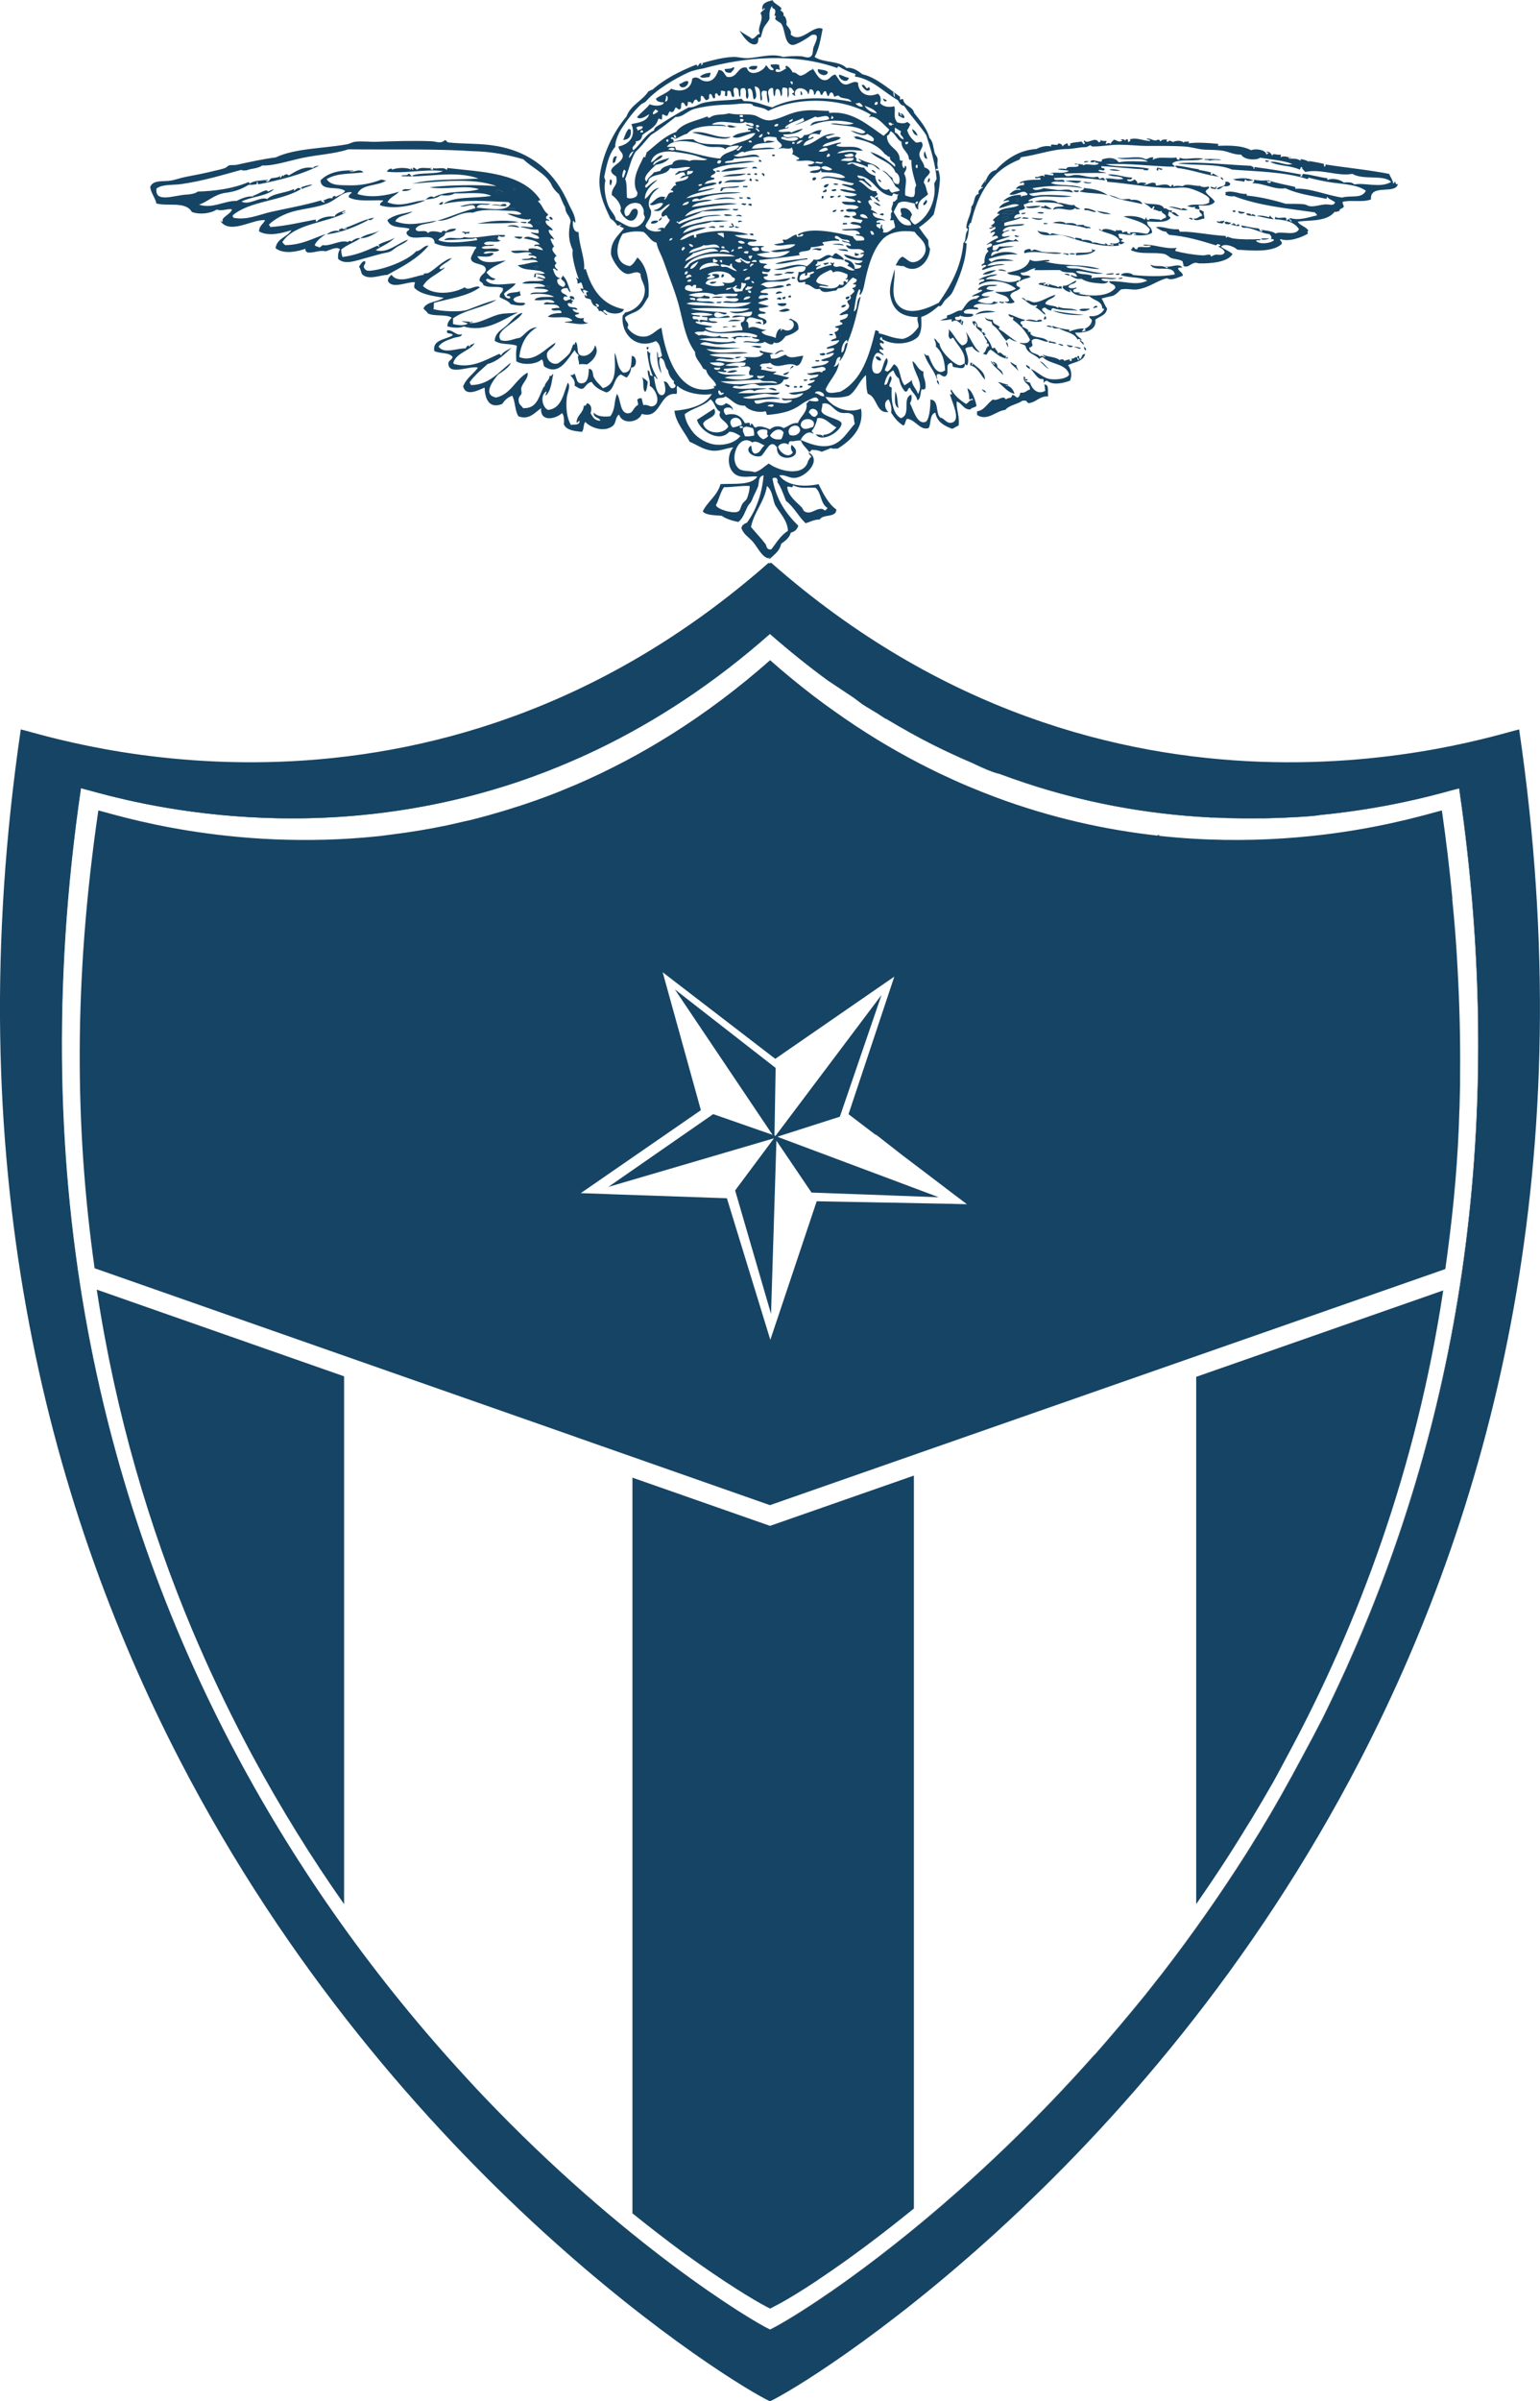
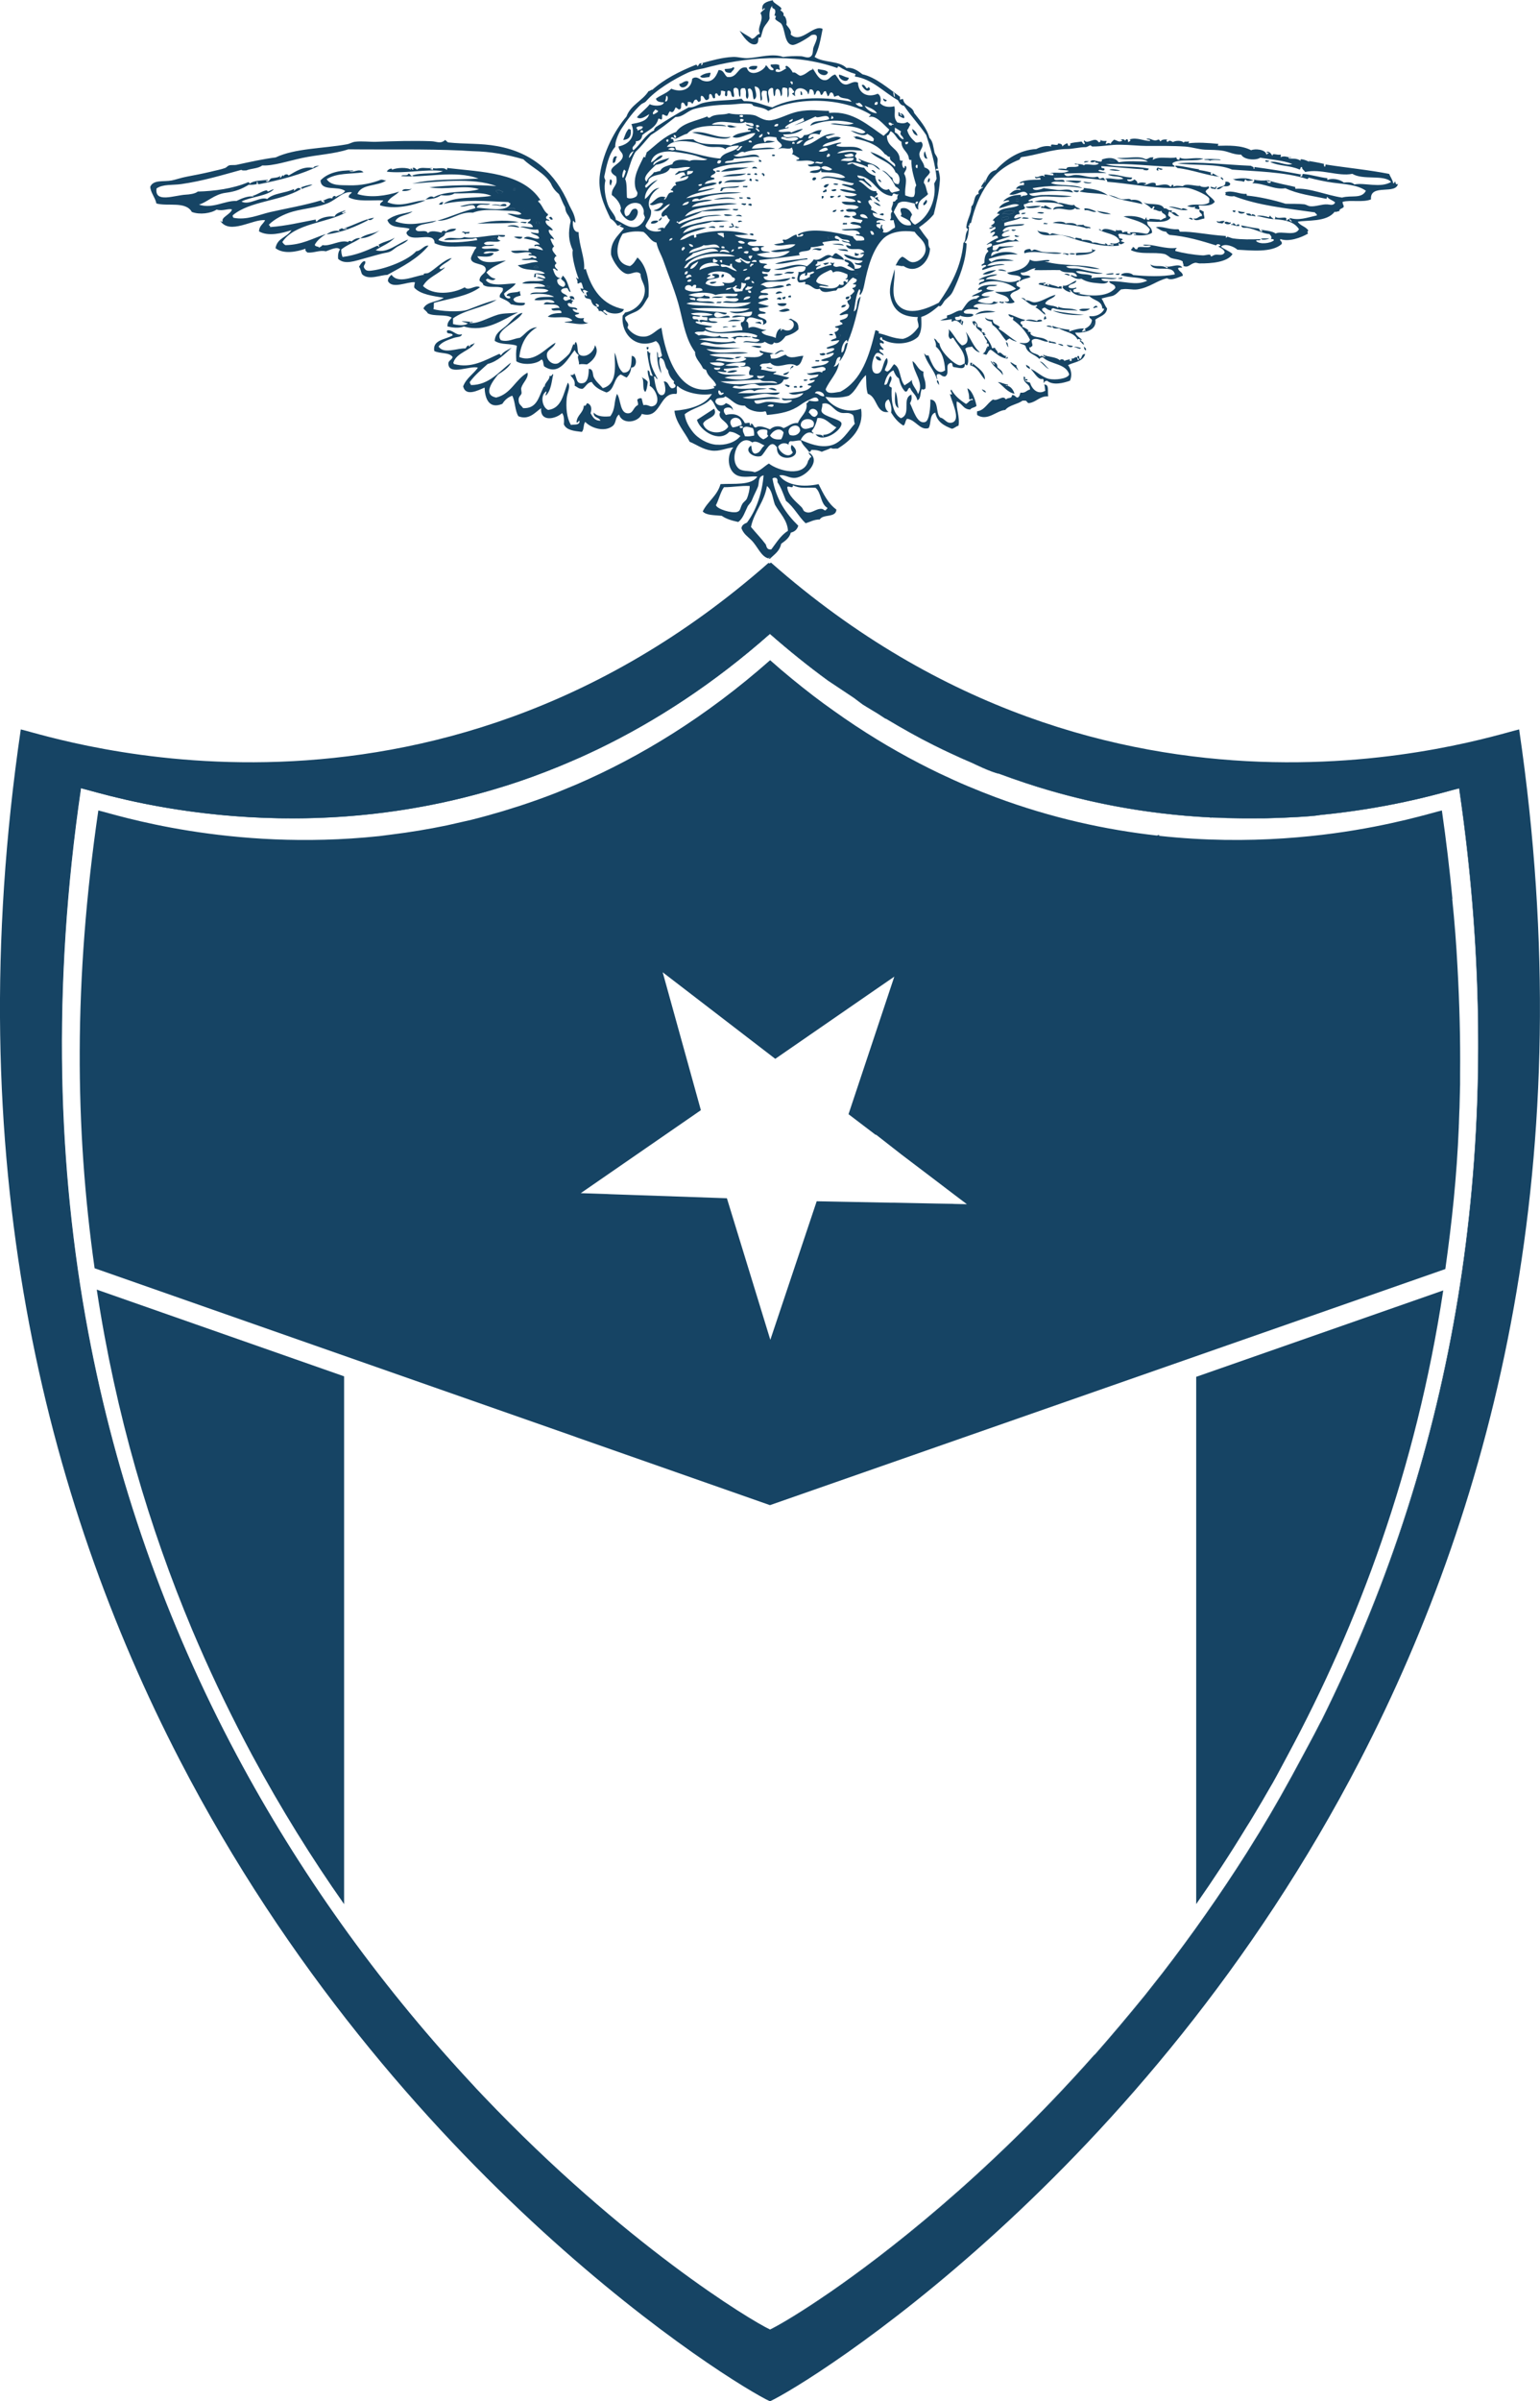
<svg xmlns="http://www.w3.org/2000/svg" id="Layer_1" data-name="Layer 1" viewBox="0 0 214.87 334.81">
  <defs>
    <style>
      .cls-1 {
        fill: #164464;
        stroke-width: 0px;
      }
    </style>
  </defs>
-   <polygon class="cls-1" points="125.46 164.86 123.48 164.12 108.57 158.54 108.62 158.52 108.49 158.48 117.18 155.7 122.93 138.91 122.98 138.74 122.89 138.86 108.2 158.38 108.06 158.33 108.22 148.9 94.16 137.95 107.79 158.23 99.51 155.34 84.88 165.49 107.99 158.71 102.57 165.98 107.58 183.2 108.33 159.04 113.23 166.28 124.04 166.67 125.02 166.71 130.71 166.92 130.96 166.93 130.71 166.83 125.46 164.86" />
  <g>
    <path class="cls-1" d="M176.54,22.49c.06-.32.27,0,.57-.09-.05.18-.44.23-.57.09M124.92,54.57c.31.55.26,1.38.44,2.34-.68-.39-.48-1.48-.44-2.34M122.18,49.71c.49-.06.67.19.78.52-.29.16-.77-.12-.78-.52M150.65,26.72c.08-.2.79-.23.52-.52,1.25.15,2.26.23,3.41,1.03-1.31-.36-2.43-.2-3.93-.52M155.54,27.42c.22.06.6.28.93.35.44.09.96-.12,1.2,0,.33.15-.08.12.36.09.44-.04,1.2.08,1.36.6-1.72-.42-3.44-.59-4.72-1.3.25.06,1.17.34.87.25M152.29,25.42c-.06.23-1.04.18-1.12-.08.38.02.65.14,1.12.08M153.05,29.41c.87.16,1.23.15,1.97.44-.68.04-1.45-.06-1.97-.44M145.67,29.68c-.19.19-.74.06-.96,0,.16-.17.82-.12.96,0M151.17,31.33c.14.34.76.19,1.01.43-.11.19-.28-.08-.52.09-1.15-.41-3.22-.6-4.78-.78.41-.19,1.53-.28,1.8.08.25-.06,1.26-.17,1.61.27.35-.15.52,0,.87-.09M151.33,29.33c0-.12,0-.24-.08-.26.49-.11,1.28.22,1.72.43-.49.22-.96-.32-1.64-.17M145.48,30.45c-.28.5-1.91-.12-1.45-.08.08,0,.98.15,1.45.08M143.11,29.68c-.08.17-.33.19-.6.18,0-.25.36-.17.6-.18M149.88,28.55c.19.4.66.41.85.61-.25-.03-.66.1-.68-.17-.74.72-2.02-.26-3.09.26.06-.62,1.01-.32,1.48-.53-1.18-.71-2.46-.35-4.12-.61.96-.29,2.68-.37,3.33.18.55-.1,1.86.5,2.24.25M149.77,26.64c.11-.19.55-.03.79-.08-.08.37-.55.21-.79.08M169.6,26.39c-.25-.12-.68,0-.71-.34.44-.01.63.34.79-.08.22.08-.11.3-.08.43M136.34,57.87c-.03-.18-.03-.36,0-.53,1.01-.11,1.39-1.11,2.21-1.64.68.3,1.39-.71,1.8,0,.33-.35.82-.04.85-.61.44-.06.44.32.79.34.35-.19.25-.44.41-.69.68.11.82-.34,1.31-.43,0-.9-1.01-.78-.87-1.82.27.11.27.25.08.44.22-.02.27-.17.44,0,.03.36-.22-.08-.33.16.19.12.44.18.68.26.27.89,1.09,1.76,2.13,1.13-.06-.3-.03-.66-.16-.87.74,0,.46.76.57,1.65-1.23-.04-1.61.79-2.65.94-.3.03-.27-.28-.52-.34-.14,0-.28,0-.41,0-.71.53-1.86.61-2.41,1.3-1.2.06-2.48,1.64-3.93.7M143.71,51.45c-.25-.14-.55-.21-.55-.61.19.19.57.18.55.61M135.38,50.93v-.34c.08,0,.19,0,.27,0,0,.24-.14.18,0,.34.08-.02.06-.15.08-.25.68.59,1.75,1.19,1.69,2.25-.66-.68-.96-1.73-2.05-1.99M146.36,51.44c-.36-.05-.85-.75-1.28-1.03.46-.02.85.75,1.28,1.03M139.42,45.9c.84.49,1.67,1.31,2.48,1.73-.27-.02-.68-.17-1.04-.44-.16.09-.35.16-.44.35-.68-.72-1.09-1.71-1.97-2.25.06-.21-.16-.19-.08-.43-.41-.1-.85-.17-.93-.61.22.25.63.34,1.09.34-.06.71.71.62.96,1.04-.08.17-.27.06-.08.26M138.22,50.32c.25.09.27.42.52.52.22-.11-.27-.19-.19-.43.3.16.65.28.6.78.3.34.79.46.77,1.13-.44-.79-1.34-1.13-1.69-1.99M140.71,48.41c-.22-.11-.25-.45-.36-.69.36,0,.22.47.36.69M141.55,54.91c-1.06-.25-1.55-1.08-2.32-1.64.55.05.87.3,1.39.34.06.41-.22-.12-.27.17.65-.03,1.06.62,1.2,1.13M139.42,42.17c.19-.37.33.18.6-.17-.03.1,0,.16.08.17-.14.22-.52.02-.68,0M142.07,51.71c-.3-.46-.85-.71-1.12-1.21.35.07.52.35.87.43-.05.31.19.37.25.78M148.33,48.24c-.28-.04-.46-.15-.68-.25-.22-.09.76-.06.68.25M173.53,25.35c-.38-.21-1.13-.05-1.41-.37.82-.13,1.98-.26,2.77.2-.52-.04-.87.21-1.12-.18-.11.09-.11.3-.25.35M175.15,30.2c-.33-.23-1.15.03-1.28-.43.33-.01.68-.05.71.26.08-.01.05-.16.16-.17.19.05.44.08.41.34M177.74,30.56c-.9-.05-1.67-.34-2.4-.45.49-.16,1.42.08,1.69.18.08-.07.14-.15.19-.26.08.27.25.28.52.53M138.9,43.47c-.85.15-1.8.07-2.84.43.71-.66,1.8-.68,2.84-.43M172.13,24.98s-.05,0-.07,0c0-.03,0-.07,0-.11.02.04.05.07.07.1M148.84,48.06c.22.11.57.11.85.17-.14.37-.79.09-.85-.17M150.81,48.51c-.11.32-.6-.13-.93-.09.06-.16.66.02.93.09M151.25,48.07c-.27-.1-.38-.38-.6-.53.14-.34.36.37.41.09.06.11.11.18.19.43M151.49,48.85c-.19-.08-.25-.26-.25-.52.14.11.41.36.25.52M153.13,42.86c-.3-.06-.33.13-.6.1.08-.25.55-.53.6-.1M177.11,33.24c-.14.12-.96.29-1.18.08.25-.16.79-.04,1.18-.08M136.25,45.29c.03-.19-.16-.12-.19-.25-.25.06.08.18,0,.35-.25-.08-.35-.34-.41-.61.11.1.11.03.25,0,0-.03,0-.04,0-.05.19.09.64.55.45.83.22.02.43.12.68.34-.14.28-.08.51.33.44-.03.16.03.28.19.26-.08.11-.19.16-.36.17-.05-.66-1.31-.93-.93-1.47M155.62,38.27c.22-.22.33-.06.6-.17-.06.37-.33.19-.6.17M161.63,23.52c-.14.03.03.12,0,.26-.41.01-.25-.31-.08-.43.25.17,1.09.17.41.34-.11-.04-.22-.13-.33-.17M154.25,38.26c.27-.13.65-.14,1.04-.17.38.23-.71.23-1.04.17M156.3,23.78c-.3.11-1.12-.01-1.53-.09.41-.22,1.15-.01,1.53.09M150.13,35.58c.03-.12.03-.24-.08-.26.66-.19,1.53.03,2.32-.26v-.34c.03-.14.08-.01.08.08.05.12.22-.04.41.09-.66.62-1.48.62-2.73.7M163.08,28.82c.38-.08,1.58.2,1.8.34.11-.26.46-.06.85.09-.77.22-1.8-.22-2.65-.43M155.95,38.88c.14-.14.38-.14.63-.19.06.34-.41.11-.63.19M145.24,28.98c.11-.53.35.14.52-.34.41.09.63.37,1.01.44-.41.23-.99-.14-1.53-.09M143.11,28.81c.68.02,1.2-.19,2.13-.08-.41.25-1.91.48-2.13.08M149.12,35.4c-.16.41-.41-.11-.79,0-.19-.16.65-.07.79,0M142.94,35.32c-.19-.5.38-.57.68-.61.22-.03.14.21.33.26.05.01.27-.17.35-.18.3,0,.77.28,1.28.35.82.12,1.77-.05,2.57.17-1.28.34-3.52-.52-5.22,0M150.04,35.41c-.25.12-.6.06-.84,0,.11-.17.71-.11.84,0M136.5,39.05c.6-.48,2.05-.87,2.65-.78-.43.32-1.34.21-1.61.69,1.72-.25,2.95.88,4.62.09.14.41-.38.17-.33.52-.08.46.41.33.52.6-.35.48-1.2.41-1.39,1.04.11.39.38.6.6.87-.11.3-1.36.29-1.36-.1.14.16.52.1.6-.08-.22-.84-1.39-.75-1.97-1.21.82.01,2.18.1,2.92-.44-1.28-1.04-3.47-1.45-5.16-.52-.03-.54.66-.33.77-.7-.16-.24-.6.01-.85,0M145.59,31.24c.08-.33.33-.07.6-.09-.05.19-.43.04-.6.09M137.62,49.46c-.22,0-.28-.16-.52-.1.25-.2.49-.43.52-.87.35.28-.17-.28.33-.17.06-.3-.03-.5-.33-.43.35-.45-.3-.53-.28-1.13.44.43.93,1.21,1.04,1.66.08.29.16.04.44.08.08.32.41.39.41.79.46-.44.63.4,1.2.35-.03.1-.13.12-.16.25.16.03.27-.02.25-.18.41.53-.57.19-.93,0-.46-.23-1.07-.83-1.37-.95-.33.09-.38.49-.6.7M137.1,38.25c.46-.38,1.12-.55,1.89-.6-.46.34-1.26.72-1.89.6M140.43,37.82c-.11,0-.87-.08-1.2-.17.25-.16.93-.07,1.2.17M168.81,22.4c-.33-.21-.52-.01-.85-.17.77-.14,1.58-.03,2.21,0,.03,0,.09.08.2.11-.45-.01-1.17-.12-1.56.07M137.02,54.22c.11.23.54.13.52.53-.22-.12-.49-.21-.52-.53M148.6,25.25c.49-.16,1.91-.06,2.29,0-.6.56-1.42.02-2.29,0M141.55,32.88c.14-.24.38.12.68,0-.16.21-.52.22-.68,0M141.74,32.02c-.08.19-.46.24-.6.08.03-.19.41-.03.6-.08M101.97,19.08c-.48.37-1.27.26-1.88.18-1.2-.18-2.64-.59-3.53-.79,1.94-.34,3.36.92,5.41.61M72.13,48.22c-.96-.39-2.14-.07-3.1-.69.03-1.03.82-1.48,1.47-2,.82-.64,1.42-1.74,2.4-1.91-.3.64-1.26,1.19-2.05,1.82-.6.47-1.61,1.22-.96,2,1.02.3,1.83-.26,2.65-.34.79-.51,1.2-1.39,2.4-1.48-1.39.82-2.26,2.16-2.48,4.16,2.16.88,3.8-1.39,5.05-1.99-.21.74-1.09.91-1.2,1.56-.11.83.74,1.62,1.56,1.3.19-.1,1.06-.79,1.45-1.22.4-.43.43-.96.7-1.48.22.4.09-.2.34-.26.44.68-.07,1.73.85,1.91.85.16,1.71-.71,1.8-1.48.72,1.05-.28,2.2-1.11,2.69-.49-.03-.67-.09-1.12,0,.08-.46-.36-1.11,0-1.29-.15-.05-.46-.38-.6-.71-.94,1.14-2.14,3.73-4.27,2.26-.14-.32-.06-.84-.36-.95-.65.68-2.6.85-3.51.25-.04-.81-.09-1.16.08-2.17M102.9,17.69c-.42,0-1.11.3-1.45-.17.62-.19.98.19,1.45.17M26.79,29.56c1.05.4,2.61.21,3.44-.34.83.28,1.7-.22,2.14,0-.23.68-1.53,1.08-1.3,1.64-.18.17-.16-.03-.34-.08,1.31,2.03,4.59-.29,6.26-.08-.26.55-.83.77-.85,1.56,1.31.76,3.21.25,4.53-.17-.68,1.08-1.96,1.04-2.23,2.51,1.13.89,2.99.5,4.19.08-.08.35.14.38.26.53,1,.07,1.65-.37,2.58-.17.52-.16,1.58-.75,1.97-.26-.22.3-.31.73-.27,1.3.93.9,2.4.28,3.78-.08,1.02-.27,2.18-.64,3.01-.78.7-.11,1.02-.57,1.54-.86.38-.22,1.2-.56,1.45-.96-1.45.5-2.92,2-4.53,1.48.86-.59,1.97-.96,2.65-1.74-.79.5-1.24.43-2.23.96-.01.16.1.19.1.35-.16,0-.12-.24-.35-.17-1.45.68-2.92,1.31-4.8,1.55-.11-.29-.18-.62-.18-1.04.77-.64,1.83-.99,2.66-1.56-.37-.15-.96.18-1.2.43-.23-.08-.4-.13-.5.08-1.12-.36-2.54.67-3.6.43-.07.2-.3.23-.44.36-.09-.24-.6-.08-.6-.43.36-.65.96-1.08,1.56-1.48-1.82.59-3.31,1.52-5.67,1.56-.18-.1-.31-.25-.43-.43,1.72-2.65,6.32-2.65,8.91-4.16-.34-.03-.38.34-.6,0,.23-.03.41-.12.52-.27-.65.21-1.39.39-1.53.88-.93-.13-2.14.2-2.48.69-.36-.02.08-.31-.28-.26-1.99.37-3.96.87-6.25,1.03.06-.24-.16-.17-.16-.34.78-.79,2.09-1.47,3.33-1.82,1.64-.45,3.5-.56,4.97-1.21,1.24-.55,2.04-1.65,3.28-1.48-.14.26-.48.28-.44.7,1.2.67,3.4.35,4.81.43-.11.29-.49.27-.44.69,2.05.64,4.75-.02,6.34-.69-1.69-.01-3.28,1.09-5.31.26.34-.7,1.13-.93,1.63-1.48-1.86.6-3.99.9-5.82.34.52-1.46,2.89-1.06,4.03-1.91-.34.05-.43-.15-.78-.09-1.12.46-2.79.84-4.45.78-1.09-.04-2.48.1-3.09-.86,1.48-.9,3.22-.68,5.14-.96-.68-.66-1.42.19-1.97-.18.15-.05.52.11.52-.08-2.03-.06-3.58.38-4.55,1.39.07,1.6,2.4.71,3.43,1.47-.27.49-.93.57-1.36.87.01-.1.13-.17-.08-.17-.31.03-.33.23-.35.35-.44-.18-.98.21-1.36.34.22-.05.3.04.24.27-.24-.21-.43-.06-.42-.35-2.42.72-4.68,1.09-7.12,1.64-1.52.35-3.3,1.18-5.14.79-.03-.12-.14-.17-.08-.35,2.41-2.01,6.65-1.94,9.51-3.64-.4-.41-.71.08-1.02.26.01-.1.15-.2,0-.26-1.12.57-2.84.54-3.69,1.38-.94-.42-2.5.94-3.59.35,1.34-.69,3.74-.77,4.53-1.74-.21.04-.78.36-.85.35-.04.01-.04-.22-.27-.16-.65.14-1.2.6-1.89.77.08.03.16,0,.18.08-.81-.12-1.75.3-2.4.62-1.62-.08-3.33,1.15-5.23.51,1.12-.32,2.16-1.44,3.69-1.64,1.48-.19,2.32-.57,3.26-1.13.42.03.78-.01,1.11-.09.03-.12-.03-.3.08-.35.16.17-.11.35.27.36,3.04-.61,5.98-1.35,8.38-2.6-.33.06-.74.06-.85.34-1.31-.29-2.43.47-3.43,1.05-.18-.34-.78-.08-.7.17-.13-.52-.31.19-.5.17-.04-.14.12-.22,0-.26-.29.26-.89.21-1.28.34-.16.14-.37.67-.7.34.03-.18.25.14.27-.16-.9.11-1.91.08-2.48.51-.14,0-.08-.22-.27-.17-2.1.9-4.7,1.24-7.02,1.3-.33.3-1.18.41-1.64.43-1.61.08-4.41,1.23-4.11-.86.86-.63,2.29-.44,3.43-.61,2.98-.42,5.67-1.24,8.41-1.99.11.13.42.08.68.08.68-.28,1.68-.25,2.23-.69,1.49.09,3.7-.64,5.56-1.04,2.13-.46,4.45-.55,6.45-1.21,5.27.06,10.57-.07,15.84.17.52.03,1.07.08,1.56.09,2.44.05,4.77.47,7.02,1.13,1.23,1.2,2.95,1.88,3.85,3.39.26.62.65,1.08,1.12,1.47.3.59.52,1.26.86,1.83.08,1.02.57,1.01.77,1.91-.37,1.68-.3,2.76.3,4.08-.22.81.49,3.19.82,3.98-.23.06-.18-.17-.34-.17.03.28.25.38.16.77.19.19.26-.11.52-.08.19.21.19.61.34.87-.21.02-.33-.02-.42-.1.03.4.29.58.5.79.07-.22-.37-.35-.08-.53.3.02.45.18.68.25-.64.1-.07.43-.26.62-.11.1-.31-.57-.25,0,.04.43.63.27.86.52.12.47.33.87.84.95.1-.21-.37-.29-.08-.42.12.1.38.08.34.34.03.21-.38-.04-.26.26.16.06.23.23.26.43.65-.14.85.65,1.2.53-.16-.22-.46-.29-.61-.53.03-.12.19-.1.27-.17.46.64,2.35.77,2.65-.08-3.03-.59-4.49-2.75-5.31-5.55.03-.28-.25.22-.25-.1.12-1.5-.72-3.28-.77-5.11-.71.05-.89-.95-.78-1.56.15-.01.33.49.34.08-.11-1.08-.64-1.74-.94-2.43-1.82-4.23-4.94-7.15-9.95-8.07-2.31-.43-4.55-.27-6.87-.52-.16-.08-.27-.24-.41-.35-.68.62-1.18.2-1.97.18-2.61-.09-5.11-.01-7.56.08-1.04.04-2.08-.13-3.07,0-.38.05-.72.28-1.12.35-3.3.6-7.2.54-9.94,1.83-1.77.22-3.63.64-5.48,1.04-.34.06-.71-.02-1.04.08-.16.05-.34.28-.52.35-.55.21-1.36.35-2.05.53-1.09.26-2.35.5-3.35.69-.83.16-1.53.42-2.06.52-1.15.22-2.55-.14-2.99.87.01.79.67,1.46.85,2.34,1.58.45,4.11-.37,4.97,1.22M36.3,32.16c.06-.27.06-.17,0-.43.34-.09.34.51,0,.43M29.89,28.95c-.06.23-.25.3-.44.35.01-.25.15-.37.44-.35M32.62,26.27c.03.27-.19.28-.44.26.07-.17.25-.24.44-.26M22.07,27.56c.23.03.3.23.34.43-.37.11-.51-.25-.34-.43M86.18,43.64c-.81-.17-1.6-.35-1.79-1.14.59.37,1.42.53,1.79,1.14M81.04,37.99c.51.21.45.98.78,1.38-.08.04-.16.08-.18.18-.64-.03-.67-1.11-.6-1.56M81.04,37.99c.51.21.45.98.78,1.38-.08.04-.16.08-.18.18-.64-.03-.67-1.11-.6-1.56M84.39,42.5c.59.37,1.42.53,1.79,1.14-.81-.17-1.6-.35-1.79-1.14M22.07,27.56c.23.03.3.23.34.43-.37.11-.51-.25-.34-.43M122.19,24.12c-.31,0-.4-.25-.6-.34.19-.22.53.15.6.34M122.53,25.08c.12-.22.42.13.42.33-.2-.03-.3-.2-.42-.33M53.02,32.09c-.71.52-1.77,1.16-2.74,1.12.82-.66,1.9-.57,2.74-1.12M32.18,26.52c.07-.17.25-.24.44-.26.03.27-.19.28-.44.26M36.3,32.16c.06-.27.06-.17,0-.43.34-.09.34.51,0,.43M29.45,29.3c.01-.25.15-.37.44-.35-.06.23-.25.3-.44.35M129.65,24.82c.18.1.06.63-.18.6-.06-.31.07-.46.18-.6M127.25,17.97c.37.21.64.5.78.94-.49-.08-.67-.48-.78-.94M129.21,27.85c.33.2-.03.7-.33.78-.22-.3.23-.53.33-.78M129.05,21.09c.11.35.2.72.34,1.04-.56.04-.57-.8-.34-1.04M114.14,9.63c.48.13,1.11.1,1.38.43-.19.87-1.68.21-1.38-.43M117.06,10.41c.53.08.71.33,1.37.43-.15.91-1.48.23-1.37-.43M126.14,16.48c-.33-.05-.52-.24-.78-.34v-.52c.37.12.06.4.42.52.26-.07-.21-.12-.08-.34.29.06.59.44.44.69M104.45,9.54c.14-.39.65-.37,1.2-.34.06.68-.83.57-1.2.34M123.23,13.71c.12.12.31.17.5.26-.12.38-.56.06-.5-.26M120.23,11.89c.3-.26.53.25.68.43.15,0,.22-.06.26-.17.2-.03.09.24.25.25-.36.63-.96-.05-1.19-.52M121.25,34.18c.23-.08.22.12.42.09.01.41-.55.42-.42-.09M122.88,28.72c-.49-.03-.68-.35-1.02-.53.22-.04.86.22,1.02.53M123.3,29.84c.03.37-.45.1-.6.08.09-.09.49-.29.6-.08M108.14,21.6c-.01.22-.33.21-.43.1.05-.27.23-.12.43-.1M113.87,24.81c.01.29-.33.45-.52.25-.03-.29.31-.45.52-.25M117.74,30.28c.11-.45.59-.15.94-.09-.18.28-.74.05-.94.09M101.12,9.62c.45-.03.94-.01,1.19-.26.41.15-.23.59-.34.79-.49.01-.87-.06-.85-.53M118.16,31.06v.26c-.25-.14-.37.1-.6-.09.14-.3.27-.05.6-.17M103.17,27.5c.33.06.3,0,.5.08,0,.14-.64.19-.5-.08M106.25,22.55c-.12,0-.23,0-.35,0,.01-.11,0-.23.01-.34.09.13.34.11.34.34M115.68,25.68c-.22.26-.43.68-.76.35.11-.25.35-.39.76-.35M116.28,25.68c.07-.18.59-.09.68,0-.07.18-.6.09-.68,0M116.44,27.33c-.09.1-.42.44-.6.17-.07-.32.41-.1.6-.17M116.7,29.23c0,.28-.25.33-.5.35-.04-.32.3-.27.5-.35M105.82,25.24c-.25.02-.46.01-.44-.25.16.08.46,0,.44.25M115.32,26.72c-.19,0-.25.15-.5.08-.03-.28.33-.18.34-.43.15.02.2.15.16.35M114.65,27.33c.08,0,.16,0,.25,0,.03.22-.03.36-.25.34v-.35ZM102.47,31.57c-.19.1-.59.25-.77.09.03-.19.44,0,.52-.17-.02-.17-.23-.12-.18-.35.33-.05.22.36.42.43M116.7,26.46c.04.22-.75.31-.68,0,.26.01.48-.2.68,0M102.57,31.57c.29-.06.31.13.59.09-.01.12-.7.19-.59-.09M103.51,30.96c-.15-.16-.23.08-.52,0-.12-.27.64-.27.52,0M102.21,29.23c.1-.19.55-.03.77-.09.06.33-.65.17-.77.09M102.21,30.01c-.34.12-1.12.18-1.19-.08.23-.12.87,0,1.19.08M103.51,30.19c-.44-.07-.41-.06-.86-.09.2-.17.75-.25.86.09M105.14,32.78c-.29.14-.3-.06-.6-.09.14-.16.59-.26.6.09M105.64,24.38c-.19.03-.33-.01-.42-.09.08-.19.43-.22.42.09M105.64,23.5c-.38,0-.33-.06-.68,0-.01-.37.67-.31.68,0M104.36,28.54c.12-.14.56-.3.52.1-.14.14-.33-.03-.52-.1M104.71,27.76c-.27,0-.53.01-.52-.26.25,0,.56-.05.52.26M104.11,28.36c-.04.41-.48.19-.68.09.05-.19.46-.03.68-.09M117.3,27.24c.01.24-.2.25-.42.26-.01-.24.2-.26.42-.26M56.71,32.52c.63,1.49,3.91-.44,3.93,1.39,1.9.88,3.77.19,5.83.53-.02.23-.18.25-.26.43-.14.34-.55.95-.5,1.22.12.86,1.9.56,2.06,1.38.11.71-.83.74-.87,1.64.14.25.49.26.52.61.73.52,1.94.09,2.73.44.14.69-.52.61-.41,1.3.52.28,1.19.47,1.53.96.52.1,2.05.43,1.98-.17-.29-.11-1.47.15-1.62-.53.18-.33.63-.39,1.02-.52-.03-.21-.14-.32-.1-.62-.5.33-1.62.03-1.87.62.12.15.59-.03.51.35-.4.21-.82-.19-.86-.62.49-.51,1.22-.8,1.63-1.39-.82-.11-3.5.6-4.19-.52.12-.02.15-.14.26-.17.41.15.77.41,1.12,0-.66-.06-.93-.5-1.28-.86.68-.77,1.77-1.15,2.73-1.66-1.34.1-3.33.69-4.01-.6.87.01,1.97.28,2.31-.43-.65-.17-.93.21-1.46,0,.62-.57,1.61.07,2.24-.43-.66-.53-2.16.09-2.48-.35.54-.41,1.04-.06,1.8-.34-.44-.19-1.2.21-1.48-.26.57-.51,1.65.01,2.32-.35-.18-.11-.44-.13-.43-.43.29-.02-.01-.23.17-.26.2.19,1.05.22.86-.09-1.8-.19-4.24.61-5.66.26-.76.47-2.16-.26-2.84.43,1.28-.02,2.73-.15,3.96-.17.27,0,.65-.36.68.17-1.53.23-4.21.57-5.41,0,.19-.46.87-.39.94-.96.48-.24,1.28-.15,1.54-.61-.71-.08-1.17.1-1.46.43,0-.24-.56-.23-.59.09-.57-.12-1.5-.38-1.89.08-.3-.66-1.61.12-1.72-.61.5-.84,2.08-.61,2.92-1.13-2.13.3-3.8.82-5.76.09.4-.89,1.74-.8,2.41-1.39-1.26.37-2.35.34-3.51,1.21.42,1.25,2.06.87,3.09,1.22-.08.28-.42.28-.42.61M69.22,33.47c-.3-.03-.74.12-.68-.25.27-.03.76-.26.68.25M61.84,32.52c.03.23-.11.28-.33.26-.03-.22.11-.28.33-.26M61.16,32.6c-.04.3-.41.14-.6.09.08-.33.3,0,.6-.09M75.13,37.37c-.25,0-.56.05-.68-.08.04-.29.72-.24.68.08M60.56,32.69c.08-.33.3,0,.6-.09-.04.3-.41.14-.6.09M76.25,39.99c.06-.32.2-.01.51-.09-.03.37-.33.21-.51.09M78.48,43.54c.22,0,.44.02.42.26-.18.17-.43,0-.42-.26M61.51,32.77c-.03-.22.11-.28.33-.26.03.23-.11.28-.33.26M50.78,37.29c.22.45.46.53,1.2.42,1.9-.25,4.97-1.43,6.09-2.68.72-.06,1.09-.89,1.72-.77-1.48,1.8-3.63,2.9-5.75,4.07-.96,0-2.61.79-3.51-.08-.19-.31-.19-.8-.44-1.05.19-.31.51-.9.86-.77.11.46-.25.44-.18.87M60.22,37.98c.2-.19.5-.66.86-.43.14.53-.67.79-.86.43M67.74,44.84c.16-.36.79-.24,1.21-.35-.04.52-.92.59-1.21.35M68.54,33.21c.27-.03.76-.26.68.25-.3-.03-.74.12-.68-.25M64.76,45.53c2.92.87,5.41-.97,7.54-1.98-.98.19-1.93.06-2.84.33-1.41.43-2.79,1.32-3.93,1.14-.03-.25.46.06.42-.18-.53.08-1.26-.12-1.54,0,.33.05.6.16.86.25-.45.39-1.45.25-2.06.09v-.79c1.67-1.23,4.3-1.49,6.09-2.59-1.32.29-3.06,1.02-4.03,1.38-1.07.4-3.97.21-4.8-.09.11-.37.02-.43.08-.87,2.29-.63,4.66-.88,6.42-2.16-.6-.45-1.56.61-2.13,0-1.64.91-4.43,1.18-5.82-.18.65-1.22,2.16-1.64,3.07-2.6-.26.02-.63.48-.78.08.45-.59,1.26-.81,1.72-1.39-1.12.24-2.38,1.64-3.25,2.08-.22.12-.85,0-.62.26-1.43.18-3.59,1.35-4.53,0-.25.21-.48.44-.51.86.59,1.21,2.73.07,3.77.18-.01.28-.15.43-.08.77.9.97,2.7,1.15,4.1,1.4-.82.6-2.36.49-2.83,1.48.16.25.46.39.6.68.83.49,2.55.09,3.35.61-.26.34-.63.59-.6,1.22.67.17,1.58.3,2.32,0M70.42,44.13c-.21.32-.6.46-1.04.53.08-.57.76-.53,1.04-.53M68.96,44.49c-.04.52-.92.59-1.21.35.16-.36.79-.24,1.21-.35M61.08,37.55c.14.53-.67.79-.86.43.2-.19.5-.66.86-.43M75.05,31.48c.23-.02.28.12.26.34-.23.03-.27-.12-.26-.34M74.79,30.96c.16-.17.52-.09.43.26-.25.02-.46,0-.43-.26M90.82,31.14c0-.43.79-.42,1.02-.35-.11.33-.75.47-1.02.35M91.93,30.8c-.03-.31.28-.29.35-.53.19.17-.15.5-.35.53M64.33,23.84c0,.2-.35.04-.52.09,0-.24.41-.19.52-.09M69.22,26.53c.35-.18.62.1.96.18-.04.3-.4.24-.7.26-.03-.21-.3-.16-.26-.43M117.22,29.41c.11-.11.38-.23.5-.08,0,.23-.4.21-.5.08M68.88,27.32c.1-.34.71-.13.86,0-.34.22.25.52-.34.6-.07-.31-.15-.6-.52-.6M71.88,29.23c-.37-.04-.94.12-.94-.26.35.03.89-.09.94.26M73.42,29.74c.33.24,1.01.14,1.11.61-.5-.06-1.08-.05-1.11-.61M71.62,26.54c-.03-.24.11-.28.34-.26.03.23-.12.28-.34.26M74.35,29.57c-.23.03-1.04-.18-1.28-.18,0-.15.11-.18.09-.34l1.19.52ZM111.65,12.83c.16-.27.33.18.26.43-.41,0-.05-.34-.26-.43M70.42,44.13c-.21.32-.6.46-1.04.53.08-.57.76-.53,1.04-.53M106.6,24.55c-.23.03-.07-.34-.34-.25.07-.4.61.04.34.25M97.68,10.66c.35-.29.83-.48,1.46-.52,0,.27-.11.41-.18.61-.44,0-1.02.25-1.28-.09M85.51,22.72c-.06-.5.14-1.14.6-.86-.3.19-.08.89-.6.86M85.25,25.85c-.28-.03-.2-.71-.09-.86.45.21.07.6.09.86M94.77,11.71c.45-.06.81-.59,1.28-.34.01.76-1.15,1.21-1.28.34M86.96,19.52c.22-.56.38-1.18.78-1.56.07.04.14.09.25.09.15.98-.26,1.4-1.02,1.47M107.56,77.78c.58-.55,1.25-1,1.43-1.96.56-.41,1.15-.8,1.35-1.56.55-.12.89-.45,1.04-.96-1.71-1.68-3.11-3.66-3.6-6.59.09,0,.11-.08.18-.09.44-.06.56.17.52.61.5.73.79,1.6,1.19,2.61,1.11.85,1.74,2.18,2.74,3.12.64-.19,1.14-.53,1.97-.53.45-.8,2.27-.19,2.32-1.38-1.16-.84-1.82-2.2-2.49-3.55-2.05.46-4.45.24-5.48-1.21.77-.19,1.35.42,2.23.34,1.48-.13,3.74-2.43,1.89-3.55-.01.37.33.35.34.68-.29.01-.23.36-.42.44-.52,2.43-4.21,1.45-5.49.43-.67.39-1.13.99-1.97,1.21-.71-.26-1.48-.06-2.14-.43-1.65-1.24-.09-5.15,1.79-3.72.57-.34,1.19.21,1.72.43-.59.37-.46,1.02-1.36,1.13-.51-.18-.4-.77-.52-1.13-1.09.7.32,1.78,1.38,1.47.67-.48,1.27-2.58,2.23-1.21-.15,2.44,4.22,1.45,2.06-.35-.25.31-.03.88.16,1.04-.6.99-1.89-.02-2.06-.79.25-.5,1.02-.64,1.46-.27-.01-.25.07-.43.26-.5.57.07.89-.15,1.46-.09.21.68.78,1.01,1.11,1.56.37.12.18-.33.5-.25.46,0,.85.06,1.3.26.41-.19.89-.31,1.28-.53.18.17.63.06.94.09,1.75-1.08,3.72-2.82,3.26-5.56-2.03.76-4.18-.32-4.97-1.65.96.12,2.16.18,3.25-.16,1.08-.68,1.45-2.07,2.4-2.88.07.75-.01,1.85.26,2.61,1.35.4,1.13,2.84,2.91,2.52-.56-.29-.75-1.49,0-1.74.25.45.49,1.25.34,1.83.45.73.97,1.38,1.72,1.82.3-.17.23-.72.52-.95,1.22.15,1.78,1.67,2.99,1.3.4-.55.08-1.89.94-2.16.23,1.29,1.22,1.83,2.31,2.25.38-.06.57-.34.93-.43.22-1.18-.36-2.37-.25-3.37.77.23.9,1.13,1.89,1.12.16-.29.66-.25.87-.52-.22-1.07-.71-2.25-1.28-2.43.14.62.27.77.25,1.47.11.25.52-.25.52.17-.44-.12-.57.37-.96.53-.82-.52-1.56-1.13-2.05-2.01-.27.28.14.37.08.7-.11,0-.19-.04-.27-.08.19.98,1.64,3.66.27,4-.77.17-.98-.59-1.63-.71-.67-.62-.14-2.46-1.37-2.51.03,1.07-.16,2.94-.7,3.12-1.15.4-1.69-1.73-2.14-2.6.21-.4.28-.67.18-1.21-1.38.58.07,2.74-1.45,3.29-1.33-.69-1.35-3.04-1.28-4.24-.11-.13-.37-.11-.34-.35.07-.39.57-.95.16-1.3-.36.32-.29,1.4-.86,1.21.19-.9.52-1.66,1.28-1.99.18.47.38.89.77,1.13.15.74.41,1.38.87,1.83.45.06.28-.52.68-.53.25.67.87.97,1.02,1.74.52-.19.37-1.06.6-1.55.26.1.33.06.52-.09.15-1.18-.42-1.55-.26-2.35-.79-.22-.93-1.08-1.54-1.47.15,1.74,1.68,2.97.77,4.6-.21-.75-.9-1.24-.86-1.99-.26.34-.67.52-1.02.77-.74-.88-.5-2.44-1.46-2.95-.34.34-.5.88-1.01,1.05-.03-.17-.3-.07-.27-.26.11-.49.59-1.03.27-1.65-.61.5-.5,2.08-1.3,2.16-1.34.17-.62-2.72-.08-2.86.34-.09.51.15.94.35-.04-.42-.56-.37-.6-.78.15-.27.48.17.6-.1-.22-.2-.61-.61-.52-.86.26-.06.31.09.52.08.15-.53-.83-.37-.42-.87.35-.12.09.41.42.35,1.34.75,3.65.67,4.8-.43.59-.89.45-1.83.44-2.77.97-.28,1.83-1.02,2.48-1.57-.03.03.09.14.16.09.35-.22.46-.64.7-.87.49-.5.79-.6,1.12-1.31.82-1.77,1.77-4.03,1.86-6.49.05-.2-.25-.1-.25-.27.52-.37.55-1.71.6-2.25,0,.09-.16.11-.16,0,.41-.06.03-.38.43-.43,1.01-4.24,2.9-7.33,6.77-8.84.06-.12.14-.26.25-.34,1.97-.24,4.37-1.12,6.34-1.13.85,0,1.86-.28,2.57-.26.33.01.52-.25.77-.26,0,0,.13.18.27.17,1.28.01,2.59-.28,3.85-.25,1.45.02,2.68.17,3.69.17,1.8,0,3.66-.03,5.41.09.9.07,1.8.38,2.73.43.93.04,1.72.01,2.59.17.77.14,1.45.55,2.46.52.38.75,2.1.84,2.65.43,1.36.24,3.17.36,4.48.87-.87.33-2.11-.49-3.09-.27,1.34.62,2.67.42,4.1,1.05.19-.03.05-.41.35-.34-.03.28.25.41.44.68,2.21-.49,4.59.66,6.58.26,1.5.92,4.43.06,5.41,1.13-1.5.9-3.69.06-5.14.35-.3-.35-.96-.32-1.47-.26-.49-.46-1.72-.68-2.29-.35v-.26c-1.2-.15-2.16-.48-3.36-.6-.3.06.08.41-.41.35-.06-.17.11-.17.16-.26-2.13-.41-4.75-.81-6.53-1.05-.16.03.14.23-.16.26.11-.37-.25-.27-.33-.43-3.63-.15-7.35-.63-10.3-.34,2.21.34,5.6-.03,7.65.87,3.11.24,7.37.31,10.43,1.3.19.03.16-.11.25-.17,1.07.28,2.32.55,3.36.69,1.61.22,3.44.28,4.62,1.13-.6,1.17-2.05.58-3.33.95-2.21-.33-4.56-1.38-6.5-1.22-.03-.08-.03-.17-.03-.26-1.12-.28-2.51-.49-3.85-.95-.14.39.55-.05.43.34-.24.11-.52.02-.52-.33-.3.09-1.42.05-1.8-.09.08.35-.14.38-.25.51,1.72,0,3.09.95,4.62.7,1.78.83,3.66,1.03,5.74,1.48.03-.1,0-.25.11-.26.25.36.79.45,1.09.77-.25.49-.71.28-1.09.26-.77-.05-1.61.34-2.4.26-.27-.02-.55-.23-.79-.27-.87-.1-1.83-.05-2.65-.08-1.61-.52-3.85-1.01-5.41-1.14.03-.11-.03-.19-.05-.25-.85.14-1.94-.59-3.01-.18.25.07.08.12.08.34.36.17.82.25,1.2.17,3.47,1.32,7.02,1.66,11.31,2.27.03.2.3.15.25.42-1.39.31-2.51.75-3.77.35-.06.27.41.43.25.52-.11-.08-.33-.07-.25-.35-.33-.09-.25.22-.52.17.38-.84-1.26.04-1.53-.6.08.27.03.22-.08.43,1.53.11,2.73.35,3.41,1.39-.49,1.06-2.48.19-3.25.61-.49-.36-1.67-.46-2.13-.53.08.1.3.03.25.26-.43.02-.3-.41-.52-.43-1.04-.12-1.5-.26-2.4-.43.08.46.46.29.87.34,1.04.17,2.21.83,3.06.87.14.17.44.43.19.7.22-.02.41-.01.44.17-.49.44-2.02.61-2.49.09.06-.23.63.07.6-.26-1.15.06-2.68.07-3.8-.09-.41-.06-.96-.43-.93-.08-.11-.01-.11-.14-.08-.26-2.65-.17-4.62-.66-6.42-.6-.11-.12-.08-.39-.35-.34-1.28.05-2.21-.51-3.01-.27.46.22.79.58,1.45.61.08.22.27.32.43.44,2.46.21,4.48.84,6.53,1.47.05-.24.49-.22.6,0-.03.15-.25.04-.27.17.33.21.74.34.87.78-.27.57-.82.28-1.31.35-.22.03-.52.25-.6.26,0,0-.05-.25-.16-.26-.3-.06-.66.11-1.01.09-1.28-.07-2.79-.33-3.8-.61-.06-.28.14-.28.19-.44-1.61.24-3.33-.57-4.72-.43.33.29.79-.01,1.12.17-.33.45-1.97-.21-1.89.43-.46.15-.3-.33-.68-.26.05.27-.25.16-.19.43,1.45.65,3.11.2,4.64.52.27.05.82.5.84.52.6.24,1.26.19,1.72.52-.05.28.16.31.08.62.71.32.93-.31,1.64-.44.16-.03.41.08.6.09,1.69.02,3.91-.17,4.62-1.3-.44-.44-1.15-.64-1.61-1.04.55-.53,1.86.01,2.29.43,1.91.1,4.78.44,6.17-.78.16-.44-.38-.44-.16-.7,1.2.42,2.87-.2,3.85-.77-.14-.33-.14-.1.03-.43-.35-.57-1.15-.66-1.47-1.22,1.26-.26,4.04.09,5.14-1.39.33.07.41-.1.68-.08-.08-.36.41-.32.6-.61,0-.28-.19-.39-.16-.69,1.04-.31,2.87.12,3.96-.35-.19-2.29,3.63-.53,3.77-2.26-.08.33-.41.1-.35-.17-.27-.1-.06.28-.33.17-.06-.46-.44-.95-.55-1.29-2.84-.56-5.98-.86-8.8-1.3-.22-.04.03.4-.27.26,0-.24-.14-.18,0-.35-.82-.2-1.69-.33-2.24-.43.11.02.14.1.19.17-.33-.23-1.58-.65-1.2-.16-.68-.46-1.15-.24-1.72-.35.03-.34.25.06.36-.18-.57.09-.79-.26-1.48,0,0-.23.14-.18,0-.35-.55.11-1.18-.3-1.12.18-.16-.24-.49-.77-.85-.53.06.12.33.02.36.17-.25-.06-.19.17-.36.17-.11-.74-1.64-.84-2.13-.6-1.39-.72-3.17-.66-4.64-.62,0-.12.05-.19.08-.26-1.53-.15-2.82-.24-4.21-.09.03-.11.14-.12.08-.26-.38.11-.57-.08-.74.17-.22-.32-1.09-.32-1.48-.08-.38-.19-.46-.3-.77,0-.14-.2-.22-.19,0-.35-.46-.03-.82,0-.96.26-.14-.06-.11-.27-.33-.25-.71.37-.99-.31-1.64-.09.11.15.52,0,.52.26-.77.09-1.86-.57-2.92-.18.41.03-.03.34-.16.35,0-.45-.19-.55-.44-.16.06-.25-.57-.27-.6-.17.11,0,.22.02.19.17-.52.23-.63-.08-1.12-.17-.19.21-.49.41-.44.61-.27-.23-.41-.13-.68,0-.08-.25.11-.23.08-.44-.35.02-.71.03-.84-.17.03.24-.03.37-.28.34-.46-.89-1.58.44-1.97-.26-.22.27.22.35,0,.53-.27,0-.25-.28-.41-.35-.63.11-1.18.1-1.61.29.11.04.08.27-.11.31-.28.04-.06-.42-.36-.34-.22.12-.44.25-.6.43.03-.38-.3-.39-.6-.43.14.53-1.23-.2-.93.43-.55-.15-1.36-.04-2.08.35-2.38.12-4.32,1.47-5.65,2.94-.9.17-1.2.97-1.53,1.74-.13-.2.22-.33,0-.34-.13.47-.57.68-.52,1.12-.03-.09.25-.29.25-.09-.3.16-.82.46-.57.88-.79.15-.52,1.35-1.04,1.74-.03,1.16-.6,1.78-.71,2.86-.06.26.25.16.19.44-.49.74-.14,1.41-.6,1.81-.3,3.37-1.83,6.04-3.44,8.33-1.78.92-4.19,1.83-5.58.43-1.33-1.33-.42-3.62-.59-5.11-.3,1.33-.79,2.45-.6,3.65.37,2.29,1.83,3.01,3.85,3.03-.19.51.15.78.09,1.39-.53.74-1.15,1.38-2.14,1.65-1.36,0-2.5-.64-3.43-.78.18-.33-.16-.34-.44-.43-.86,3.63-1.94,7.04-4.89,8.58-.7.08-1.87.47-2.05-.35.59-1.35,1.67-2.22,1.88-3.72-.14.26-.52.65-.77.53.46-.28.21-1.31.93-1.31.08.3-.12.34-.08.6.55-.7.93-1.55,1.12-2.6-.64.1-.29,1.22-.86,1.39-.09-.58.22-1.45.68-1.74.15,0,.06.24.18.26.86-1.96,1.34-4.24,1.8-6.33-.76.5-.27,1.83-.96,2.07.23-.96.25-2.25.78-3.12.34.33-.09.5.09.86.37-.39.48-.9.6-1.47.46-2.36,1.16-4.92,2.65-6.42,1.01-.97,2.76-1.2,4.37-.95.53.8,1.53,1.28,1.54,2.43.01.89-.89,1.77-1.71,1.81-.64.05-.97-.55-1.54-.77-.49.23-.68.77-.94,1.22.45-.05.64.15,1.11.08,1.77,1.22,3.62-.54,3.69-2.42-.3-.45-.16-.62-.26-1.22-.45-.56-.86-1.13-1.28-1.74.78-.53,1.48-1.11,2.06-1.82.33-1.36.75-2.97.86-4.78.04-.78-.25-1.33-.34-2.07-.05-.32.07-.67,0-.96-.08-.32-.37-.57-.42-.87-.19-.77-.18-1.46-.7-1.99-.38-1.44-1.48-2.61-2.13-3.47-.2-.97-1.41-.9-1.54-1.92-.22-.11-.42.2-.44,0v-.34c-1.61-1.15-3.41-2.73-5.23-3.13-.56-.43-1.35-1.03-2.23-.87-1.02-1.06-3.22-.7-4.45-1.55.62-1.16.81-2.34,1.12-3.91-1.33-.67-3.02,2.16-4.47.77.21-.53-.36-1-.6-1.38.15-.37-.12-1.29-.42-1.22.21-.42-.27-.65-.44-.79.74-.31-1.09-.93-1.02-1.38-.84.2-1.64.4-1.45,1.38.09-.03.25-.43.34-.17-.19.22-.48.34-.61.61.57.89-.6,2.05-.07,2.86-.53.08-.6.62-1.13.7-.3-.29-1.11-.67-1.71-1.13.42.73,1.33,2.03,2.14,1.91.6-.09.38-.67.52-.96.01-.02.23.03.26,0,.18-.39.23-.97.5-1.47.23-.4.65-.78.76-1.21-.07-.58,0-1.35.36-1.74-.11.48.44.31.42.7.07.33-.11.41-.08.69.37-.06.03.34.08.44.18.3.7.46.86.69.56.77.4,2.83,1.54,2.94.56.06,2.5-1.2,2.65-1.38,1.48-.37.4,1.26.26,1.83-.08.39.01.97-.43,1.21-.38.21-.83-.06-1.28-.09-.83-.04-1.83,0-2.5.1-1.46-.53-3.19.05-4.87.17-.71.05-1.45-.21-2.14-.17-1.5.07-2.99.5-4.29.86.22.03,0,.34-.16.26,0-.11.11-.12.08-.25-.33-.02-.38.23-.52.43-.13-.05-.07-.28-.34-.18-2.24.91-4.34,1.97-6,3.46-.26-.02-.27.2-.52.18-.85,1.36-2.51,1.92-3.09,3.55-1.63,1.91-3.21,4.87-3.69,7.98-.36,2.37.51,4.27,1.46,6.25.4.23.7.57.94.95.27.11.46-.26.6,0-.11,0-.26-.02-.26.08.15.16.42.19.6.34-.91,1.08-1.92,1.88-1.8,3.65.25.95,1.33,2.55,2.23,2.69.63.1,1.31-.56,1.88,0,0,.85.57,1.37.6,2.17.07,1.57-1.28,2.96-2.75,3.21-.09.16-.22.3-.34.43-.29,2.65,1.98,4.81,4.63,3.55.68.45.6,1.24.86,2-.08.19-.22.31-.52.27-.1-.27.05-.51-.18-.79.03,1.35.11,2.13.6,3.04-.07-.82-.48-1.57-.18-2.18.81.12.55,1.22,1.12,1.74.09.72.45,1.18.86,1.56-.25.4.23.27.18.69-.08.18-.26.26-.52.26-.5-.19-.41-.98-1.12-.95.26.64.42,1.83-.25,1.91-.82.1-1.02-2.13-1.12-2.6.34-.07.22.36.52.34-.53-1.03-1.24-2.2-1.02-3.65-.29.13-.26-.48-.44-.17.08,1.06.45,2.81.78,3.39-.68.03-.18-.63-.7-.79-.07.84.43,1.35.26,2.18.9.41,1.73,2.61.34,2.86-.35.07-.61-.31-1.2-.17-.12-.28-.16-.64-.26-.95-.31-.06-.45.06-.6.17,0,.28.15.43.09.77-.6.24-.65,1.03-1.2,1.13-1.37.24-1.16-1.97-1.72-2.69-.49,1.21-.16,2.03-.94,3.12-.63.07-1.77.13-2.31-.52-.08.77.75.63.94,1.13-.83.03-1.08-.53-1.38-1.04.19-.6.14-1.15-.42-1.39-.25.04-.12.45-.52.34-.07,1.06-.97,1.27-1.02,2.34.25.1.31-.41.42-.17.01.59-.71.42-1.2.52-.59-.98-.71-2.4-.59-3.72.07-.79.61-1.65.16-2.18-.64,1.55-.83,3.56-2.74,3.81-.83-.31-1.18-2.05-.26-2.6.06.27-.15.31-.08.61.79-.75.82-2.13,1.04-2.95-.14-.23-.15.37-.52.17.08.66-.92,1.06-.6,1.74,0-.15-.07-.23-.16-.26-.74,1.27-.86,3.13-2.92,3.04-.23-.34-.55-.5-.6-.87-.14-.7.22-.82.36-1.13.08-.25-.1-.59-.01-.86.23-.75,1.05-1.36.86-2.09-1.69.93-2.27,2.96-4.37,3.47-2.03-.39-.35-2.45.26-3.21.67-.42,1.6-1.04,1.79-1.65-1.64,1.22-3.01,3.12-5.57,3.12-.03-.16-.18-.22-.16-.43.7-.97,1.61-1.71,2.49-2.51,1.47-.39,2.35-1.39,3.35-2.25-.34.15-1.34.65-1.46,1.04-.16,0-.11-.24-.34-.17-1.9.84-3.82,2.06-6.26,1.38,0-.08-.07-.1-.08-.17.42-1.45,2.48-1.7,2.99-2.77-.36.28-.71.19-.68.52-.16,0-.18-.07-.08-.17-.33-.01-.4.24-.52.42-1.07-.08-3.06.85-3.77-.26.44-.68,1.46-.97,2.14-1.21.42-.15,1.11-.08,1.11-.52-.76.31-1.36-.72-2.05-.52-.22.68.74.22.77.69-.96.59-2.84.59-2.57,2.17.72.42,2.13.15,2.57.86-.17.46-.63.47-.6.95.08,1.68,3.17.16,4.12.53-.66.9-1.64,1.48-2.06,2.6.35,1.48,2.1.55,2.99.17.05,1.42.55,3.07,2.48,2.27.33-.53.77-.92,1.38-1.14.43.8.37,2.12.86,2.87,1.48.58,2.32-.54,3.17-1.13-.16,2.03,2.1,1.49,2.91.69.33.31.3,1.15.26,1.56.36.84,1.44.93,2.5,1.06.35-.28.19-1.08.49-1.39.87.91,2.69,1.42,3.78.6.59-.44.34-1.19.94-1.64.41,1.47,2.72,1.13,3.17-.08,2.75.83,2.35-3.07,4.81-2.78.23-.2-.07-.93.16-1.13.97.93,3.18,1.42,4.81,1.13-.93,1.63-3.32,2.19-5.23,2.34.18,1.65,1.42,2.95,2.13,4.33.93.37,1.82,1.06,3.02,1.22,1.18.16,2.06-.36,3.07-.44-.97,1.07-.84,3.26.52,3.9.96.42,2.14.03,2.83.18-.89,1.26-3.25.93-5.14,1.04-.46,1.65-1.8,2.4-2.48,3.81.5.57,1.68.5,2.65.61.62.44,1.45.68,2.31.86.67-.5.93-1.42,1.3-2.16.14-.28.45-.5.59-.86.29-.73.72-1.52.86-1.91.19-.55-.03-1.42.78-1.57-.21,2.54-1.05,4.89-2.32,6.59-.37.16-.72.33-.77.79.33.82.81,1.09,1.37,1.64.88.87,1.34,2.27,2.36,2.55.07-.06.14-.12.21-.18.04.04.09.07.13.11M110.61,67.66c1.14.51,1.72.29,3.17.35.82.64.7,2.25,1.64,2.78.05.23-.18.18-.19.35-.26.09-.26-.15-.59-.19-.87-.07-1.52.88-2.4.35-.19-.12-.19-.37-.42-.6-.67-.69-1.86-1.54-1.98-2.78.17-.28.84.34.78-.26M103.24,59.42c.2-.03.33.02.43.09.01.22-.59.3-.43-.09M102.21,59.59c-1.13-1.35,1.22-2.03,1.28-.35-.42.11-.76.32-1.28.35M103.92,60.81c-.07-.37-.36-.57-.25-1.12.42-.37.79-.12,1.37,0,.15.25.2.6.18,1.04-.52.09-.78.16-1.3.09M106.5,61.25c-.41-.19-.72-.49-.86-.96.16-.43.85-.51,1.37-.34.19.3-.14.61.18.79-.12.27-.42.39-.68.52M108.99,61.25c-.79.09-1.28-.1-1.55-.52.33-.6,1.31-1.3,1.89-.44-.07.38-.16.7-.34.96M110.19,60.64c-.77-1.14,1.38-1.95,1.45-.61-.14.54-.81.86-1.45.61M111.31,58.99c-.82-.08-1.28.45-1.98.7-.59-.4-1.38-.3-1.89.18-.65-.25-1.42-.61-1.98-.27-.41.02-.26-.54-.68-.52-.12.04.04.11,0,.25-.15-.02-.19-.15-.16-.34-.26-.12-.31.05-.7,0-.52-1.08-1.42-1.46-2.65-1.13-.14-.22-.33-.37-.26-.78.22-.38,1.18-.37,1.2.17.16-.49-.48-.9-.94-1.04-.41.5-1.23.38-1.46-.17,0-.86,1.15-.34,1.37-.78.94.41,1.34,1.35,2.75,1.3.5.69,1.92,1.04,2.84.78.19.06.14.37.26.52,1.97-.18,3.35-.48,4.62-1.38.55-.39.87-.57,1.38-.79.21-.09,1-.65,1.19.18-.31.19-.94.06-1.28,0-.19.06-.18.33-.42.35.23,1.23-.86,1.82-1.19,2.77M101.19,50.92c.65-.26,1.82-.46,2.83-.34.05.49-.38.49-.77.52.51.21,1.11-.32,1.46.26-.04.29-.26.37-.18.78-.01.33.6.02.59.35-.83.61-2.77.51-4.03.17.81-.33,1.95-.18,3.01-.35-1.17-.19-3.18.23-4.03-.53.45,0,.76.15,1.28.09.07-.33-.45-.06-.34-.44.55-.07,1.46-.09,2.14-.26-.41-.32-1.34,0-1.97-.26M106.06,52.92c.49.54,1.89-.1,2.41.53-2.92-.42-5.3.68-7.96-.27,1.9.01,3.63-.19,5.56-.26M105.64,52.4c.48.04.53.04,1.04,0-.07.34-1.06.6-1.04,0M101.01,54.82c-.96.97-1.01-1.24-.35,0,.15-.09.23-.1.35,0M99.04,50.57c.71-.03,1.52-.16,2.06.17-.34.54-1.8.19-2.06-.17M100.5,51.27c.08.39-.97.39-.86,0h.86ZM107.09,56.64c.06-.25.74-.31.86-.17-.07.43-.52.16-.86.17M113.7,54.82c.18-.53,1.39-.15,1.28.44-.6.02-.72-.41-1.28-.44M112.84,57.51c.34-1.18,2.01,0,.86.61-.48,0-.57-.4-.86-.61M113.44,59.52c-.67.22-1.36.58-1.71-.18-.08-1.35,2.43-1.11,1.71.18M117.21,57.52c.7.21,1.13-.16,1.8.34.22.46.08.72.26,1.22-.9.98-1.83,2.7-3.43,3.04-1.46.32-2.89-.25-4.11-.78.21-.56.99-1.39,1.71-.88.23-.1-.27-.17-.16-.43.42-.41.66-1.24.77-1.74,1.15-.14,1.76.91,2.66,1.3-.46.49-.91.99-1.8,1.04-.19.05.1.15-.08.26-.07-.39-.73-.22-1.04-.35.97,1.37,3.81-.62,3.61-1.55-.12-.55-2.42-.87-2.75-1.57-.14-.29.14-.61.08-1.12,1.16-.35,1.49.9,2.49,1.21M117.13,47.02c-.22,0-.2-.33-.08-.43.12-.01.15.08.25.09.07.24-.16.17-.16.34M117.81,46.32c-.18-.06-.34-.26-.16-.44.29-.06.3.31.16.44M118.15,47.19c-.04-.33.06-.78.26-1.21.1,0,.18,0,.26,0,.03.61.05,1.21-.52,1.21M119.71,38.17c-.12.11-.33.12-.44,0-.01-.15.1-.18.1-.35.16-.03.22.06.34.08-.01.09,0,.17,0,.26M120.55,35.41c-.41,1.25-1.88.06-2.81.07.48.77,1.76.76,2.63.88-.12.34-.74.42-1.11.26.05.41.64.25.94.43-.07.39-.5.41-.94.43.03-.66-.59-1.27-1.45-1.3-.01.39.44.32.6.52.06.24-.18.18-.18.35.4.14.7.41,1.04.61-.79.26-1.35-.53-2.06-.52-.33,0-.55.21-.94-.1-.03-.22.12-.26.16-.42-.25.07-.27.07-.52,0-.25.07.2.12.09.34-.97.12-1.38.42-2.14.61.01-.42.46-.41.68-.61-.09-.15-.41.22-.76.08,0-.28.38-.18.25-.6.71.18,1.2-.34,1.89-.61.55.39,1.11.22,1.82.43.01-.37-.68-.69-1.04-.95-.37-.02-.37.32-.61.43-.9-.69-1.48.8-2.55.43-.25.41-.6.67-.96.96-1.57-.62-2.92.24-4.62.43,1.71.37,3.14-.78,4.45-.36,0,.59-.37.79-1.02.71.16.3-.45,1.02.08,1.47.37.04.57-.06.86-.08.14.17-.01.1,0,.34.92-.04,1.15.92,2.05.62.4.86,1.71.22,2.24.26.16-.06.19-.27.34-.34.97.11,1.34-1.06,2.05-1.48.18.08.34.17.52.26.03.39-.29.46-.52.6.03.18.37.02.43.17-.03.31-.27.38-.52.43.04.22.33.19.26.53-.21.17-.33.41-.6.52.34.26.01.65-.34.69-.07.4.29.55.25.78-.14.7-.87.68-1.37,1.21.29.21.72-.19,1.2-.09-.01.66-.64.68-1.12.87-.06.34.37.21.35.52-.33.14-.65.26-1.04.34,0,.3.53.06.52.34-.11.24-.3.39-.6.44.08.26.23.46.26.79-.22.19-.63.17-.78.43.22.12.82-.09,1.2-.09-.27.68-1.15.74-1.79,1.04.14.38.79-.15,1.11.16-.19.45-.86.4-1.2.7.27.24.87-.29,1.12-.09-.27.66-1.2.64-1.8.96.3.32.81-.03,1.11.18-.53.68-1.69.55-2.47.78.42.54,1.5-.38,1.97.18.14.49-.5.19-.44.61-.53-.37-1.52.22-2.14.08.29.42,1.04.19,1.63.18-.12.54-.92.39-1.28.69.16.29.37,0,.78.09-.16.38-.68.39-1.02.6.03.24.43.08.52.26-.68.89-1.89.71-3.18.95.74.41,1.21.11,2.06,0-.46.85-2.31.87-3.01.71.18.62,1.01.07,1.46.34-.9.77-2.21.06-3.6.17-.64.06-1.56.65-1.7-.17,1.15-.16,2.35-.27,3.67-.25-1.41-.7-3.72.36-5.31-.19,1.04-.16,2.14-.46,3.1-.52.72-.04,1.63.46,2.12-.17-1.6.03-3.95.11-5.9.09.52-.23,1.92-.73,2.32-.27.56-.32,1.12-.24,1.79-.34-1.46-.28-3.26.26-4.81-.17.23-.44.7-.15,1.04-.17.54-.05,1.27-.37,1.98-.34.27,0,.56.25.84.25.57.01,1.08-.09,1.55-.08.71.02,1.46-.05,1.72-.78.38.03.6-.08.78-.26-.75-.17-1.34-.36-2.24-.52.07-.19.41-.12.42-.35-.87.1-1.26-.19-2.13-.25.08-.38.22-.37-.18-.53.27-.5.86-.2,1.46-.43,1.07,1.13,2.49-.34,3.69.43.62-.15.71-.82.94-1.39-.77-.03-1.78.57-2.48-.17-.67.21-1.08.65-2.06.53.06-.26-.09-.31-.09-.53.16-.07.33-.14.52-.17-.46-.09-1.41-.17-1.97-.43-.07.4.29.35.52.43-.59.82-1.79.41-2.74.53.08.12.3.1.34.26-1.04.79-3.11.27-4.29.17.63-.61,1.78.18,2.66-.26-1.15-.24-2.43-.08-3.51-.52,1.95-.34,3.45.06,5.39-.26-1.88-.36-4.31.43-5.83-.53,1.56.11,3.22.01,4.81-.16-1.87-.03-3.66-.03-5.67-.52.55-.59,1.45-.05,2.14,0,.93.08,1.89-.16,2.83-.18.03-.19-.25-.08-.25-.25-1.46.39-3.33.02-4.89-.26,1.08-.22,2.66-.19,4.11-.09-.01-.46-1.01.05-1.2-.43-.94.5-2.25-.32-2.91,0-.23-.08-.37-.26-.6-.34.22-.38,1.2,0,1.46-.35,2.13.96,5.23-.3,7.28.7-.05.43-.44.15-.78.18.18.34.82.21,1.12.43-.41.65-1.91-.18-2.31.34.94-.15,2.47.38,3.01-.09.23.11,1.11.73,1.27.09.68.34,1.27-.37,1.64-.87.71-.2,1.35-.48,1.8-.96.03-1.09-.45-1.07-1.04-1.47-.21,0-.25.15-.52.09,1.65.1.82,2.16-.59,1.38-.29-.1-.07.28-.34.17-.03-.14.08-.15.08-.25-.46-.03-.72.65-.77,1.3-.6-.37-1.64-.26-1.98-.87.2-.12.48-.15.7-.27-.82.09-1.6-.74-2.5-.25-.09-.47.08-.76-.34-.96.36-1.04,1.33-.21,2.24-.18.14.22.21.43.07.7.23-.08.51-.24.52-.35.12-.59-.94-.56-1.2-.96.09-.4.85-.12,1.12-.34-.21-.35-1.05-.04-.94-.7.52-.01,1.01-.08,1.38-.25-.49-.19-1.09-.24-1.54-.44.35-.3,1-.31,1.45-.53-.23-.56-.85.15-1.37-.16.1-.71,1.01-.24,1.37-.52-.14-.37-.94-.04-1.12-.36.78-.78,2.32-.25,3.35-.77-.64-.41-1.52.24-2.32.16-.4-.03-.56-.44-1.02-.34,1.05-.96,3.25.01,4.21-.95-.78-.04-3.55.85-3.77-.17.15-.14.55-.02.6-.26-.04-.39-.94.1-.77-.52.29.03.48.15.85.09.19-.06.22-.3.34-.43-.44.03-.76-.03-1.02-.18.01-.29.26-.38.52-.43-.26-.32-1.22.07-1.12-.62,2.17-.24,3.59-.39,5.57-.68.22-.03-.12-.14,0-.35.45-.38,1.64-.03,1.64-.78.75.01,1.03-.15,1.79-.26.07-.26-.25-.15-.16-.43.83-.13,1.61-.31,2.31-.17.03-.43-.68-.12-.6-.61.3-.31.61.18,1.02.35.36.14.97-.04,1.04.43-.46,0-.71-.2-1.12-.26.25.46,1.27.12,1.28.78-.28.02-.36-.15-.68-.08.46,1.08,2.08,0,2.57.96-.23,0-.34.14-.59.16.03.2.41.04.59.1M117.63,39.73c-.19.01-.4.01-.51-.1-.36.84-1.92.59-2.83.35.12-.34.89.06,1.38-.08-.56-.28-1.5-.17-1.8-.69.29-.88,1.18-1.17,1.97-1.56.29-.04.26.26.42.34.6-.39,1.45.05,1.98.26.03.32.01.59-.26.61-.06.24.41-.06.34.17.01.16-.1.19-.08.35-.27.07-.16-.23-.42-.17-.34.05.07.33-.19.52M116.18,37.21v.35c-.33.07-.33-.41,0-.35M112.67,38c.46.08.63-.26.94-.09-.16.42-.72.12-.6.7-.38.12-.67.5-1.45.43-.06-.65.3-.9.84-.96-.07.07-.09.19-.08.34.31.06.33-.18.34-.43M96.38,43.72c.85-.19,2.43-.16,3.09.16-.23.11-.87.16-1.63.18.3.23.42.1.86.17v.44c-.46.05-.75-.2-1.11,0-.11.28.26.07.16.34.38-.47,1.6.28,2.4-.09-.55-.26-1.15.09-1.28-.51.92-.21,2.09.03,2.99-.18-.3-.68-1.91.62-2.23-.34.27-.92,1.49.43,1.8-.25-1.26-.28-3.62-.17-5.07-.62,2.31-.15,5.54,0,8.24,0-.64.44-1.71.47-2.83.42,1.04.55,2.29.01,3.17.01-.03,1.39-1.98.03-2.82.77.33.17,1.25-.22,1.79,0,.05.44-.29.8-.5.69-.18.63.2.49.18,1.13-1.15.05-2.55.35-3.7.26-.53-.04-1.24-.24-1.54-.53.33-.24.7.03,1.04-.25-.77-.18-1.69-.2-2.31-.53-.1-.28.26-.13.42-.16-.07-.64-.93.03-.86-.69.26-.19.82.17,1.12-.09-.55-.21-.98,0-1.38-.34M100.5,35.39c.7.04,1.53.05,2.05.34-1.86.09-4.4-.21-6.17.95-.37.17-.33.76-.94.69.86-1.53,3.02-2.11,5.07-1.99M95.29,34.96c-.43-.09,0-.75.25-.44.04.28-.23.24-.25.44M98.18,34.18c.71.19,1.71-.52,2.23.35-1.86-.19-2.95.42-4.28.77.3-.75,1.48-.65,2.05-1.13M96.13,34c.28.04.52.11.59.35-.2.18-.57-.06-.59-.35M100.93,33.14c-.19-.3-.68-.3-.85-.62.38-.03.56-.11.93,0-.16.21.15.42-.08.61M100.68,34.36c.23-.03.45-.01.42.25-.23,0-.53.08-.42-.25M101.79,35.22c-.6-.06-.74-.21-1.38-.09.23-.55,1.19-.3,1.38.09M96.72,35.3c.72-.12,2.8-1.17,3.52-.26-1.77,0-3.29.7-4.63,1.38.15-.59.83-.66,1.11-1.13M102.39,34.78c.04.27-.22.25-.34.34-.08.03.07-.43.34-.34M100.83,39.38c-.22.09.36.1.18.43-.62.09-1.67.24-2.57-.26.19-.73,1.24-.59,1.89-.87v-.35c-.27-.17-.6-.16-.94-.09-.07.34.42.12.34.44-.3.15-.82.27-1.11.17.06-.26.38-.24.5-.43.07-.23-.4.06-.34-.18.72-.59,2.91-.56,3.35.35.11.14.41.1.42.34-.08.63-1.13.59-1.72.44M102.13,40.08c-.17.24-.52.28-.86.35.11-.35.38-.26.86-.35M100.41,37.04c-1.15,0-2.05.24-2.81.61.01-.89,2.06-1.42,2.81-.61M99.55,36.08c.26.04.37.22.61.26-.09.2-.3.28-.6.26-.12-.1-.12-.4-.01-.52M100.75,36.6c-.22.07-.16-.17-.34-.17.03-.15.15-.19.34-.17v.35ZM101.87,36.87c.01-.1.15-.08.26-.1-.1.66.42.59.68,1.04-.48-.07-.94-.43-1.46-.6-.22-.07-.86.21-.77-.34.49-.1,1.49.48,1.28,0M102.81,39.81c.02.15-.07.22-.18.26.07.21.46.12.61.26.31-.16.12-.82.25-.95.25.2.34.06.6.16-.04.49-.46.57-.5,1.05-.52.02-.51.08-1.04.08-.09-.23-.3-.32-.34-.62.3.03.31-.26.6-.26M103.67,37.74c.07-.21.34-.23.6-.26-.09.21-.3.28-.6.26M104.62,38.61c.11.5-.48.33-.7.51-.08-.15.25-.62.7-.51M104.7,41.38c-.15.31-.56.35-.94.43-.01-.41.68-.58.94-.43M104.36,40.51c.25-.02.46,0,.44.27-.19.17-.44,0-.44-.27M104.02,40.43c-.12-.39.29-.24.26-.53.2.08.45.12.77.09-.33.33-.51.44-1.02.44M104.79,36.77c.11,0,.23.01.34,0,.01.28-.34.18-.34.43-.3-.06-.07-.25,0-.43M104.88,39.13c.09.12.35.1.34.34-.28.03-.38-.08-.34-.34M104.86,36.52c.04-.24.74-.44.7,0h-.7ZM104.88,34.61c.38-.08,1.09-.39,1.04.26-.26.22-1,.2-1.04-.26M104.96,35.65c0,.27-.22.31-.26.52-.09-.12-.25-.21-.26-.43.11-.1.31-.1.52-.09M103.76,35.23c.12-.26.49-.24.68-.18-.04.49-.38.28-.68.18M102.99,33.66c.3-.22.75.01.94.17-.07.26-.92.14-.94-.17M103.59,34.62c-.3-.07-.34.12-.6.08v-.26c.15,0,.59-.23.6.18M103.25,35.91c.51.34.87.59,1.45.53-.27.75-1-.08-1.36-.27-.26.09.19.14.08.35-.28.22-.67-.03-.86-.17.06-.34.62-.14.7-.44M95.7,38.7c.04-.39.76-.64.78-.1-.4-.1-.52.32-.78.1M96.48,39.03c-.04.25-.41.35-.6.18.07-.21.44-.33.6-.18M96.3,37.47c.13-.58.71-.73,1.12-1.04-.03.3-.67,1.15-1.12,1.04M95.96,37.82c.01.32-.12.46-.42.44-.03-.31.12-.45.42-.44M96.56,39.99c.14-.13.16-.34.52-.26.15.17,0,.23,0,.44.41,0,.92-.08.94.34-.68.19-1.8.26-2.42-.17-.19-.59.64-.79.95-.35M99.73,42.25c-.68-.5-1.95.02-2.58-.43.34-.57,1.24-.01,1.9-.26,0-.4-.65-.15-.76-.43-.43.54-1.55.19-2.24,0,1-.39,2.88-.47,3.78,0,.91-.3,2.24-.14,3.07-.17v.17c-.19.39-1.2,0-1.71.26.49.43,1.47-.06,1.88.35-.41.72-1.58-.06-2.24.42,1.19.16,2.76.05,3.96,0-.44.37-1.2.53-1.8.61-.94.12-2.21-.01-3.35-.09-1.52-.11-2.82-.03-3.87-.35,1.01-.44,2.74.05,3.95-.08M96.22,41.55c.31.05.93-.19.76.34-.23-.13-.72-.02-.76-.34M97.84,45.62c.04.5-1.12.31-1.04-.08.35.21.79-.1,1.04.08M110.01,33.84c.01-.1-.01-.15-.08-.18.44-.43,1.6-.41,2.24-.26-.78.19-1.12.37-2.16.44M115.06,32.53c.15,0,.3,0,.44,0,.12.31-.57.41-.44,0M116.18,32.97c.08-.01.08.03.09.09-.03.07.03.08.08.08-.09.34-.5-.06-.76.18-.04-.08-.09-.14-.09-.27.16-.26.53.2.68-.08M119.87,34.62c.03-.12.15-.14.18-.26.11.03.14.15.25.17,0,.22-.31.21-.42.09M119.53,33.58c-.21-.19-.42-.32-.52-.62-2.4-.54-5.95-1.38-7.7-.26.16.5.51-.31.77,0-.04.37-.57.24-.86.34.01-.15-.09-.18-.08-.34-.7.13-1.28.91-1.8.69-.34.12.03.19,0,.44-.45.09-.91.16-1.36.25.89.41,1.77-.12,3.01,0-.77.85-2.2.55-3.44.95,1.01.33,1.87-.11,2.66,0-.91.96-3.33,1.2-4.63.43.59-.12,1.18-.26,1.88-.26-.38-.22-1.23.01-1.28-.52-.06-.32.37-.16.44-.34-.7-.17-1.8.21-2.32-.35.16-.58,1.19-.05,1.28-.52-.77-.18-2.39-.15-3.09-.69.79,0,1.43-.03,1.97-.09-2.12-.69-5.12-.63-7.28,0-.16.13.15.37-.16.43-.34.13-.04-.37-.26-.36-.72.14-1.12.62-1.89.71.72-1.08,2.45-1.18,3.69-1.74-1.12-.12-2.32.44-3.28.79.7-1.31,2.92-1.13,4.12-1.65.65.25,1.32-.1,2.32,0-2.13-.47-4.99.32-6.86.95.62-.74,1.95-1.19,2.91-1.3.65-.49,1.94-.34,2.92-.51-1.7-.23-4.3.46-5.84,1.2-.26.08-.15-.23-.42-.17-.11-.23.27-.23.18,0,.96-.66,2.31-.95,3.35-1.56,1.42-.08,2.55-.07,4.03-.26-2.27-.38-4.51.21-6.43.96.68-1.06,2.35-1.22,3.67-1.39.87-.12,2.51-.28,3.62-.35-1.57-.37-4.78.22-6.35.43.55-.74,1.9-.68,2.91-.96-1.04-.2-1.8.18-2.83.18-.08-.41.93-.53.94-.26,1.89-.9,3.52-.73,5.92-.96-2.35-.28-5.58.38-7.7.77,1.01-.78,2.72-.88,4.03-1.38-.63-.05-1.58.3-2.4.34.66-.77,1.8-.51,2.66-1.04-.56-.28-1.18.09-1.72.08.3-.54.76-.41,1.38-.68.04-.34-.51-.08-.52-.34.12-.31.57-.27.68-.62-.03-.23-.41-.1-.34-.43,1.8-.75,3.74-.71,5.83-1.04-1.34-.25-3.21.3-4.22.17.17-.48,1.19-.08,1.3-.6.89.06,2.68-.43,3.53-.17-.49-1.03-2.98.47-3.61-.35.56.26.89-.68,1.54-.34,1.34-.5,2.91-.35,4.28-.52-.78-.31-2.08,0-3.25,0,.38-1.06,2.31-.56,3.26-1.04-.24.1-1.35-.31-1.38.18-.21-.09-.23-.35-.26-.61.64-.29,1-.19,1.8-.1.03.62.61.66.76,1.13-.04.3-.38.31-.5.52.65-.38,1.5.19,1.89-.25.04.16.35.66,0,.95.26,0,.67.36,1.02.52.07.32-.37.16-.42.35.76.21,1.61-.23,2.57.25-.15.28-.55.31-.94.35.26.61,1.46-.16,1.8.43-.22.5-1.23.21-1.54.61.44.19,1.42.16,1.54-.26.09.01.07.16.09.26,1.3.03,2.62.05,3.33.7-.83.44-2.7-.66-3.43.26,1.38-.58,3.16.42,4.63.59-.19.63-1.28-.12-1.71.18.62.32,1.52.36,1.97.86-.87.09-1.53-.34-2.23-.17.56.47,1.95.38,2.39.7-.42.37-1.3.19-1.71.17.26.52,1.3.25,1.55.78-.68.21-1.33-.08-1.97.09.55.72,1.56.12,2.39.69-.63.67-1.11-.04-1.8.42.3.57,1.24-.09,1.46.53-.01.31-.38.25-.6.35.21.45.92.39,1.45.52.07.27-.22.17-.16.43-.49-.04-1.15-.36-1.54,0,.4.33,1.35.08,1.54.62-.76.22-1.84.17-2.74.25.64.44,2.13-.29,2.57.62-.22.22-.46-.14-.6.17.49.15,1.22.05,1.2.69-.26.12-.65.09-1.02.09M94.33,25.84c-.46,0-.46.47-.76.62.04.17.42.02.34.34-.89.01-.63.63-1.2,1.06-.09-.28.12-.22.16-.35-1.12-.41-1.55.63-2.22.95.45.48,1.28-.42,1.88-.09-.26.51-.71.84-1.36.95,1.16.47,1.45-.73,2.31-.87-.35.66-1.5,1.11-1.11,1.74.36.09.33-.19.6-.18.2.16.2.53.5.61-.15.51-.57.75-.76,1.22-.3-.23-.7.01-.94.09-.03.24.55-.11.44.26-.87.25-1.92-.03-2.16-.7.31-.77.9-1.16.78-2.17-.86-1.14.27-2.7,1.19-3.13-1.11.1-1.3,1.11-2.05,1.56.01-1.22.99-2.02,1.8-2.68-.7.22-1.13.71-1.62,1.12-.46-.43.45-.53.34-1.13.66-.96,2.45-.46,3.01-1.64.94.25,1.94-.3,2.82-.09-.3.37-1.19.56-1.63.52-.11.23-.42.28-.51.53.51-.04.67-.43,1.28-.34.03.16.18.22.16.43-.42-.05-.5.23-.77.34.26.13.77-.26,1.2-.26-.01.66-1.27.66-1.8.87-.08.25.12.23.08.43M93.83,33.22c-.04.23-.23.29-.44.34.01-.24.15-.37.44-.34M88.68,26.27c.14.53.41.46.16,1.05-.23.26-.92.48-1.36.25-.07-.71.03-2.11-.26-2.6.51-1.16.75-2.67,1.46-3.81.79-.71,1.42-1.58,2.14-2.34,1.22-.75,2.32-1.64,3.43-2.51,1.07.03,1.61-.84,2.66-1.13,1.35-.35,3.03-.57,4.71-.59,1.12-.03,2.29-.28,3.26-.09.07.01.18.24.25.26.7.22,1.52.26,2.06.7,4.18-2.07,10.43-1.83,14.3.52-.01.17-.23.17-.25.35.97-.37,2.05,1.08,2.83,1.73-.14.41-.52.58-.78.88-2.06-1.38-4.31-3.49-7.44-3.21-.31.13-.07-.31-.26-.27-1.28-.01-2.5-.25-4.21.09-1.34.27-2.55,1.02-3.77,1.21-.89.15-1.67-.41-2.14-.62-1-.37-2.51-.02-3.77-.34-.87.29-1.97.02-2.66.6-.19.03-.31,0-.34-.17-1.54.64-3.47.88-4.37,2.17-1.7.61-2.81,1.84-4.12,2.86,0,.28-.19.39-.16.69-.07-.03-.14-.07-.25-.07-.56,1.26-1.56,2.73-1.12,4.41M86.96,24.8c-.29-.05-.04-.94.1-1.13.18-.04.12.18.26.18-.1.34-.21.68-.36.95M88.76,19.69c.55-.02.79-.36.86-.87.82-.68,1.94-1.04,2.23-2.26.25-.07.22.12.44.09.2-.07-.03-.61.16-.69.29,0,.33.25.68.17.11-.21.18-.46.34-.61.49.37.64-.25.78-.53.29,0,.38.46.7.18.18-.18-.04-.77.25-.87.38,0,.3.46.6.52.16-.08.18-.32.16-.6.34-.04.55.04.6.26.27-.12.19-.62.6-.6.15.08.18.29.34.34.08-.02.09-.09.18-.09.22-.09-.03-.67.18-.77.4.01.36.49.68.6.14.03.15-.08.26-.09.3-.22-.01-.54.25-.77.38,0,.27.48.52.61.46.02-.03-.53.34-.7.31-.02.18.41.52.35.15-.15.18-.39.16-.7.29-.05.4.06.6.09,0,.38-.18.57.16.69.27-.24,0-.52.19-.78.71-.14.27.88.84.87.15-.37-.14-.73,0-1.22.09.01.15-.02.16-.08.81.01.36.99.7,1.3.26-.53-.3-1.39.68-1.22.38.55-.07,1.12.34,1.48.31-.33.11-.89.08-1.39.15.03.17-.08.26-.08.6.29.31,1.08.6,1.56.61-.34.16-1.2.09-1.83,1,.12.67,1.04.85,2,.5-.21-.18-.93.27-1.39.2,0,.48-.03.59.09-.06.66.09,1.12.18,1.64.56-.61-.64-1.77.52-2.16,0,.08.09.07.16.08.05.23,0,.79.16,1.12.31-.21-.05-.88.44-1.04.44.09.38.65.51,1.04.34-.32-.03-.83.26-1.21.29-.05.41.06.6.08.11.56-.02.82.08,1.3.31-.35.04-.92.18-1.38.46-.06.46.34.7.51.07.28-.23.18-.28.34.15.12.28.25.44.35-.4-1.62,1.72-1.26,1.8-.26.18-.12.12-.51.26-.7.57-.07.54.54.59.78.3-.07.18-.57.52-.6.31.03.3.39.43.6.38,0,.21-.59.68-.52.07.24.19.43.26.7.29-.06.18-.5.5-.53.3.04.3.4.42.61.19-.07.34-.19.61-.17.38.59,1.42.16,1.79.86-3.19-.63-7.77-.9-11.05.78-1.31-.29-2.29-.92-3.95-.86-.14-.11-.25-.22-.34-.35-1.69.3-3.61.15-5.4.6-.71.19-1.24.68-1.98.61-1.61.85-3.14,1.8-4.63,2.78-.03.17-.25.16-.18.43-1.3.59-1.86,1.93-2.91,2.78-.45-.59.53-.71.34-1.3M88.94,18.21c.02-.19-.03-.32-.18-.35.11-.25.68-.35.94-.17-.08.35-.48.38-.77.52M89.7,18.47c-.11,0-.23,0-.34,0-.07-.39.46-.43.34,0M91.42,15.26c.15.07.34.12.42.27-.18.19-.42.31-.68.43-.23-.27.16-.48.26-.7M92.79,14.13c.15-.37.1-.42.18-.78.33.02.23.95-.18.78M110.28,11.36h.24c.12.12.12.32,0,.43-.09-.12-.24-.21-.24-.43M88.42,21.07c-.23.32-.34.74-.68.95.06-.48.27-.81.68-.95M119.37,14.4c.2.01.41.01.5-.09.23.12.41.3.52.53-.33.15-.85-.16-1.02-.43M122.36,15.79c-.57,0-1.43-.44-1.71-1.05.65.27,1.35.48,1.71,1.05M122.02,14.58c.01-.26.11-.42.44-.35.04.42-.19.44-.44.35M126.06,19.43c-.6-.11-.63-.81-1.2-.95,0-.23,0-.46-.01-.68.3.14.56.35.87.51-.31.62.34.58.34,1.12M125.78,19.78c-.01,1.14.93,1.31,1.04,2.35.01.15.15.2.34.17-.05,1.29.46,2.74.68,3.55-.37.57,0,.92-.34,1.57-.37.15-.86-.06-1.2-.18-.11-1.29.4-2.11-.16-3.03.09-.32.5-.66.26-1.05-.34-.13-.03.39-.34.25-.16-.17-.29-.7-.09-.95-.14-.16-.26.07-.42-.17-.04-1.7-1.82-1.63-1.8-3.38.33-.04.34-.4.52-.61.68.3.83,1.17,1.53,1.47M126.3,19.87c.09-.08.23-.12.43-.09-.01.23-.14.34-.34.35-.06-.07-.09-.14-.09-.26M128.01,23.43c-.29.06-.3-.31-.16-.44.29-.09.14.27.16.44M128.11,28.11c-.1.13-.08.39-.36.34-.04-.27.08-.39.36-.34M119.11,22.04c-.01.67-1.27.35-1.8.35.33-.39,1.08-.35,1.8-.35M117.82,21.6c.41-.03,1.21-.48,1.28.16-.29.11-1.26.26-1.28-.16M121.07,23.34c.16,0-.14-.33.08-.43.87-.07,1.05.55,1.64.78-.42-.88-2.08-1.03-2.92-1.55-.25.15.34.17.26.43-.33.05-.49-.07-.68-.17.22-.37-.13-.37-.16-.69.11-.09.16-.23.25-.35-.65-.5-2.05.05-2.74,0,.9-.67,2.61-.37,3.6-.34-.97-.97-2.58-.28-3.69-.69.04-.33.55-.21.7-.43-.76-.12-1.79.59-2.66.51.49-.71,1.84-.54,2.57-1.2-.44-.26-1.12-.12-1.79.17-.04-.17-.34-.08-.27-.36.46-.08.86-.23,1.3-.34-1.9-.22-2.73,1.4-4.46,1.64.14-.73.93-.79,1.46-1.13-.26-.3-.41.24-.78.1.08-.84,1.16-.68,1.56-.52.09-.22.14-.5.34-.61-1.07-.13-1.38.66-2.49.68-.15.21-.25.46-.6.43-.51-.66-2.04.39-2.32-.52,1.02-.01,2.01-.11,2.76-.78-.4,0-1.19.32-1.64.52-.25-.36-1.43.17-1.8-.25.34-.24.93-.22,1.46-.43-.03-.26-.43.23-.52-.08.64-.66,1.72-.86,2.57-1.31-.07.25.12.23.09.43-.44.23-.94.41-1.38.62.97-.26,2.06-.79,2.99-1.23.23.43,1.76-.59,1.9.35-.94.46-2.28.03-2.65.95,1.91-.83,4.12-.94,6.07-.34-1.13.47-2.34-.19-3.25.08,1.71.29,3.81.19,4.88,1.12-.44.55-1.36-.16-2.05-.17.55.3,1.78.92,2.31.43.34.24.78.37.94.78-.09.01-.07.16-.08.26-.67.05-1.74-.64-2.41-.7-.12-.01-.16.25-.26,0-.23.08.19.2.18.34,1.76.33,3.21.97,4.09,2.17.31.05.31.39.7.35-.12.77.94.76.7,1.39-.94-.81-1.91-1.59-3.44-2.08,1.01,1.13,2.94,1.31,3.52,2.86.56.26.72,1.15.42,1.64-.59.03-.78-.36-.86-.87-.55-.29-.75-.91-1.45-1.04.85.53,1.43,1.31,1.89,2.25.25.12.45.3.6.53-.27.19-.74.17-1.04.34-.29-.06-.34-.35-.5-.53-.79.55-1.94-.96-1.89-1.83-.7-.19-1.2-.58-1.54-1.13-.71-.05-1.18-.32-1.64-.61-.3.05-.46.25-.76.09.72-.58,2.21.15,2.91.43M114.23,21.07c.26-.21,1.16-.84,1.28-.17-.3.15-.96.37-1.28.17M115.34,21.86c-.01-.22.14-.26.18-.43.48.01.33.53-.18.43M114.82,22.56c-.1.5-.71.12-1.12.17.23-.42.77.06,1.12-.17M116.1,23.59c-.27.34-1.13.08-1.54-.17.38-.54,1.19-.07,1.54.17M109,19.34c-.04-.45.57-.17.76-.09.57.04,1.29-.34,1.63.08-.63.63-1.97.17-2.39,0M110.87,20.04c-.11.01-.22,0-.34,0-.06-.33.41-.33.34,0M112.07,19.61c-.38.08-.41.5-.94.43.09-.33.64-.59.94-.43M108.04,17.61c.01-.28.25-.32.52-.35.08.37-.19.38-.52.35M110.11,16.99c-.04-.33.36-.21.42-.43.25.2-.16.47-.42.43M115.94,16.57c-.04-.22.15-.19.08-.43.12.08.27.13.26.34-.08.07-.19.1-.34.09M124.42,17.53c-.23-.05-.48-.09-.42-.43.38-.1.34.24.68.18.04.21-.4-.05-.26.25M107.36,18.47v.27c-.23.06-.16-.17-.34-.18.07-.26.13-.1.34-.09M106,18.22c-.16.41-.37-.22-.6-.26.25-.28.4.23.6.26M105.48,17.44c.25-.03.46-.01.44.25-.17-.01-.19.1-.34.09-.08-.07-.11-.19-.09-.34M106.34,18.65c.16.15-.09.59-.42.52-.06-.36.27-.34.42-.52M101.97,20.3c-1.42-.4-4.16.17-5.23-.87-1.2-.04-1.82.06-2.74.34-.07-.42.01-.34-.42-.43.15-.44.37-.07.68.01.57-.21,1-.55,1.62-.71,1.02-1.21,3.63-1.16,5.49-1.04-.55-.37-1.64-.13-2.06-.26,1.24-.87,3.82.23,4.71-.34.25.31,1.18-.09,1.12.52-.37.24-.61-.27-1.11-.17.25.26.75.27,1.11.44-.14.18-.6.03-.77.17-.14.37.48,0,.34.35-.91.19-1.95.23-2.5.78.94.44,2.14-.6,3.18-.53-.57,1.13-2.54,1.22-3.43,1.74M104.88,19.86c-.21.02-.33-.01-.44-.09.01-.26.52-.23.44.09M100.5,22.11c-2.08-.16-4.15-.99-6.17-1.21-.08-.11-.08-.31-.16-.43h-1.12c.58-.9,2.29-.92,3.85-.61.66.13,1.33.51,2.06.61.82.12,1.69-.17,2.24.34.3-.44,1.41-.51,1.87-.52.01.06,0,.11,0,.17-.63.77-2.1.7-2.57,1.64M100.6,22.39c.06.34-.31.54-.52.33,0-.35.26-.45.52-.33M96.22,22.46c-.61-.25-2.27-.35-2.4.43-.64.24-1.45.33-1.71.96-.34,0-.52.17-.86.16-.3.49-.87.68-1.02,1.31-.82-.54.81-1.85,1.28-2.34.81-.14,1.48-.41,1.89-.95-.86.24-1.75.41-2.23,1.04-.16-.72,1.09-.74,1.28-1.39-.63-.12-1.02.77-1.63.96.3-1.41,2.01-1.65,3.26-1.48.71.1,2.51.34,3.41.7.25.09.74.28,1.2.34-.52.36-1.83-.12-2.48.26M97.94,25.67c.03.28-.38.32-.52.17.08-.14.28-.19.52-.17M93.21,20.82c.25-.23.79-.35.96,0-.33.28-.56.05-.96,0M92.97,19.69v-.18c.46-.33.34.53,0,.18M103.59,20.39c-.21.15-.57.94-.86.43.48.05.31-.55.86-.43M93.99,18.83c.29-.03.45.23.26.43-.18-.06-.23-.23-.26-.43M103.17,16.23c-.04-.2.46-.27.5-.09.08.32-.45.15-.5.09M103.76,16.65c.01.28-.21.3-.42.36.01-.16-.11-.19-.08-.35.17-.17.31-.03.51,0M96.72,23.85c-.08.37-.48.43-.85.52,0-.21-.01-.41.08-.52.26,0,.52,0,.76,0M95.19,28.63c.18-.3.49-.48.94-.52-.08.41-.5.47-.94.52M119.62,27.94c.26.02.51.07.51.34-.31.03-.51-.06-.51-.34M120.05,29.93c.41-.2.93.13,1.02.52-.44-.03-1.2-.15-1.02-.52M121.25,34.18c.23-.08.22.12.42.09.01.41-.55.42-.42-.09M121.41,32.27c.2-.21.56.12.52.44-.46.14-.37-.26-.52-.44M123.14,32.36c.4-.36-.33-.5,0-.95-.22-.27-.27.37-.34.51-.16-.22-.56-.19-.52-.6.09-.1.3-.1.52-.09.01-.46-.33-.01-.52-.26.06-.39.98-.29,1.28-.17-.48-.49-1.75-.19-1.8-1.13.26.03.49.09.7.18-.26-.27-.57-.46-.96-.62.34-.53-.38-.68-.34-1.21.19-.15.26-.2.52-.09-.04-.25-.3-.27-.26-.61.64.05.78.62,1.28.78.19-.16-.45-.28-.16-.61-.27-.04-.34.19-.52,0,.12-.16.35-.21.44-.43-.04-.17-.26-.16-.18-.43-.96.21-1.57-1.02-2.48-1.39.64-.42,1.19.68,1.8.87,0-.4-.83-.72-1.02-1.22-.49.02-.9-.02-.96-.43,2.39.17,2.54,2.58,4.81,2.87.12-.08.11-.3.25-.35.31.04.42.22.7.09-.15.14-.22.37-.18.69-.25.06-.22.41-.6.35.06.62-.46.92-.08,1.39-.46.28,0,.86-.34,1.12.01.19.37.04.52.09,0,.4.22.6.16,1.04-.53.19-.97.91-1.71.61M130.93,23.77h-.34c-.07-.34.41-.34.34,0M124.86,13.54c-.26-.12-.1-.37-.28-.7.36.16.18.34.28.7M85.93,30.7c-.01-.72-.82-1.3-1.12-2.18-.37-1.04-.59-2.38-.34-3.37-.07-.17-.15-.33-.16-.52.29-1.4.62-3.17,1.54-4.17-.08-.62.43-1.86.86-2.52.77-1.19,1.76-2.5,2.73-3.38.21-.18.52-.23.7-.44,1.35-1.56,3.85-3.06,5.82-3.98.72-.33,1.57-.49,2.23-.61,5.76-1.58,12.54-2.18,18.53-.08.27.11.05-.28.34-.17.67.44,1.45.79,2.31,1.04,0,.17-.11.19-.08.35,2.4.34,4.04,2.2,5.99,3.3.21.34.37.72.86.78.96,1.43,2.13,2.64,3.09,4.08.61,1.84,1.28,4.05,1.45,6.07-.08.27-.23.46-.34.7.38,2.19-.81,4.78-2.66,5.72-.33-.13-.51-.41-.68-.7.02-.3.15-.49.26-.68-.22-.6-.78-1.11-1.54-.87-.27.43.31.78-.08,1.04.53.34,1.56.59,1.46,1.29-1.43.23-1.89-.99-2.4-1.82.14-.47.41-.79.6-1.22.75-.54,1.64-.07,2.31,0,.08.37.18.75.52.87-.21-1.39.83-1.53,1.36-2.17-.26-.46-.25-1.19-.59-1.56.01-.75.63-.93.85-1.47-.08-.42-.42-.56-.77-.7-.09-.8-.74-1.11-.7-1.91.06-.55.78-1.08.26-1.64-.28,0-.42.15-.77.08-.52-.46-1-.95-1.2-1.74.22-.15.26-.5.44-.7-.1-.33-.31-.19-.36-.43-.52.28-.85.23-1.45.08-.65-.78-.19-1.39-.42-2.25-.83.2-1.6.03-1.98-.44.18-.51.06-1.12-.34-1.31-1.42.62-2.69-.06-2.75-1.55-.71-.32-1.21.35-1.79.26-.72-.11-.92-.87-1.38-1.39-.64.13-.81.75-1.38.79-.93.05-1.28-1-1.79-1.66-.03.09.01.18.08.17-.53.01-1,.77-1.79.87-.37-.08-.71-.61-1.04-.43-.21-.4-.46-.75-.86-.95-.22,0-.22.34,0,.34-.45.16-.9.75-1.54.43-.01-.5.37-.28.6-.18.01-.27-.15-.36-.08-.68-.38-.2-.7-.1-1.2-.09-.11.46.57.46.34.78-.64.07-.67-.48-1.02-.69-.16.73-2.25,1.85-2.66.34-1.32-.3-1.21,1.52-2.74,1.3-.42-.29-.45-.99-1.2-.96-.37,1.02-.96,1.89-2.23,1.47-.34-.12-.82-.73-1.45-.26-.11,1.57-1.62,1.95-2.92,1.39-.57.61-1.48.89-2.14,1.38.1.46.59.5,1.12.53-.15.6-1.52.51-1.98.25-.52.67-1.24,1.16-1.79,1.82.51.43,1.31-.19,1.71-.43-.29,1-1.41,1.18-2.48,1.38.67,1.67-.26,2.81-1.8,3.12.04.64.59.82.6,1.3.01,1.23-2.91,1.69-.94,2.87.37,1.38-.64,1.37-.6,2.6.46.32,1.15,1.01,1.28,1.83.01.07-.12.32-.08.43.25.7,1.07,1.49,1.71,1.29.48-.12,1.09-1.36.44-1.64-.86-.06-.6,1.01-1.38,1.04-.82-1.18.96-2.34,2.06-1.64.38.5.48.8.42,1.21-.03.21.19.52.18.61-.11.57-.68,1.19-1.2,1.31-1.09.25-1.94-.59-2.83-.96M92.27,45.71c-.75.29-1.3,1.14-2.31,1.22-1.12.08-1.94-.57-2.4-1.21-.02-.21.15-.26.08-.52-.09-.37-.45-.48-.42-.97.52-.45,1.23-.59,1.8-.95.72-.46.98-1.19,1.46-1.91.18-2.29-.3-4.37-1.54-5.47-.3.45-.56.95-1.04,1.2-2.21-.3-2.05-2.87-1.02-4.5.86-.29,1.83-.43,2.91-.26.68.47,1.02,1.35,1.8,1.48.21,1.03.68,1.66,1.03,2.69.74,2.16,1.68,4.33,2.23,6.59.53,2.16.89,4.35,2.14,5.99-.07.83.71,1.44,1.04,2.16.06.22.34.22.5.35.21.92,1.01,1.24,1.37,2,.03.15-.07.15-.08.26-.45-.08-.2-.13-.16.26-4.99,1.42-6.84-4.78-7.37-8.42M99.99,62.01c-1.24-.08-2.62-.86-3.35-1.82-.55-.71-1-1.51-1.11-2.43,1.02-.85,2.68-1.09,3.59-2.08.64.4.66,1.42,1.38,1.74-.49.99.9,1.24,1.11,2.08-.78,1.23-3.18.97-3.51-.43.31-.82,2.17-.85,1.54-2.09-.81.53-1.6,1.05-2.4,1.56.44,1.53,3.1,3.27,4.53,1.65.7.03,1.09.35,1.54.6-.77.96-2.17,1.31-3.33,1.21M104.18,69.57c-.11.23-.44.41-.6.69-.33.54-.21.98-.77,1.13-.72.19-2.74-.39-2.92-.95.42-.79.61-1.8,1.12-2.51,1.34,0,2.27-.23,3.59-.17.03.35-.16,1.27-.42,1.82M106.84,75.9c-.65-.87-1.39-1.61-2.06-2.43.46-2.18,1.86-3.43,2.23-5.71.75.63.74,1.55,1.11,2.6.65,1.16,1.75,2.16,1.82,3.65-1.01.63-1.61,1.66-2.32,2.59-.59.09-.66-.33-.77-.69M166.51,30.46c.6.12.68-.32,1.2-.34.06-.46-.46-.35-.35-.87.25.02.38.19.6.26-.08.41.11.56.08.96-.52.05-1.2.49-1.53,0M171.73,30.99c.06.41-.9.34-.87,0,.38-.24.55.16.87,0M169.49,28.13c-.44.61-1.31.55-2.21.51-.08.27.14.25.08.52-.33.07-.41-.09-.68-.08.03-.07.08-.14.08-.26-.33.15-.79.01-1.12-.08,1.15-.49,2.24.1,3.09-.52-.08-.21.05-.39,0-.52-.19-.47-1.78-1.16-2.57-1.39-1.01-.31-1.91-.08-2.84-.09-2.81-.03-6.01-.66-8.82-.87-.05-.21-.03-.33-.33-.43.85-.2,1.69.26,2.57,0-.55-.5-1.47-.16-2.16-.6,1.12-.1,2.49.48,3.36.42.05.39-.41.24-.68.27.08.48.87.22,1.01,0,.22.14.44.27.44.61.27-.22.79-.21,1.2-.09-.03.21-.25.2-.33.09.19.5.82-.37,1.61-.09.05.07.11.2.08.34.65-.01,1.53-.42,2.05.17.17-.03.08-.33.36-.26.11.11.03.13,0,.26.44-.22.82-.12,1.36-.08.44-.51,2.13.13,2.41-.08-.06.2,1.01.3,1.12.08.41.35-.33.38-.35.78.33.57.96.82,1.28,1.4M170.88,30.81c-.11.15-.19.27-.35.35-.3-.09-.74-.01-.77-.35.46.23.44-.07,1.12,0M166.41,30.64c-.19-.03-.36-.11-.52-.17.08-.2.6-.06.52.17M163.15,29.5c-.13.08-.11.28-.16.44,0,.23.27.25.33.43-.55.79-2.24.53-3.25.51-.03.84.6.55.68,1.56-.63.47-1.75.4-2.49.34-.27-.07.16-.11.25-.07,0-.23-.27-.18-.49-.19-.14.55-1.26,0-1.88.09-.28.11.08.3,0,.53.11.14.41.08.52.25-.08.08-.16.13-.27.17.08.19.38.15.52.26-.22.12-.63.43-.76.08-.25.09.11.23-.08.35-1.72.2-3.41-.2-5.05-.6-1.09-.26-2.05-.71-3.01-.87-.93-.14-2.84.44-3.28-.69.38.41,1.45.11,1.72.61.16-.04.22-.19.44-.17.79.25,2.51.33,3.09.77.08-.02.06-.16.16-.17.27.09.96.08.79.34.44-.08,1.45,0,1.45.35.9-.06.76.2,1.89.26-.41-.31.41-.09.25.18.25-.27.68.1.87-.1,0-.24-.57.1-.44-.26.44.13,1.04.06,1.28-.25-.41-1.12-2.02-1.04-2.92-1.65.17-.16.25.12.44.18.16-.53,1.37-.12,1.89.08.08-.01.06-.15.08-.26.11.33.9-.19.87.43.33-.08.38-.19.77-.08-.22.2.14.28.41.25-.03-.15-.14-.19-.33-.17.99-.14,1.86.06,2.49.17.35-.02.41-.35.52-.59-.74-1.12-2.35-1.33-3.69-1.83.82-.15,2.21-.05,2.9.42.25.04.08-.32.35-.25-.3.42.77.37.25.18.63-.07.99.06,1.64.08,0,0-.11.1-.16.09.36.04.49-.27.93-.34.11-.62-.57-.46-.6-.96-.38.2-.65-.18-1.12-.17-.03-.22.16-.19.11-.43-.33-.09-.14.33-.44.26-.3-.36-.77-.56-1.09-.87.63.5,2.46-.05,2.89.87.52-.08.49.37,1.04.26.14.17-.03.11,0,.34.52-.28.71.31,1.09.44-.49.19-.98-.38-1.37-.62M117.04,46.59c.12-.01.15.08.25.09.07.24-.16.17-.16.34-.22,0-.2-.33-.08-.43M118.67,45.98c.03.61.05,1.21-.52,1.21-.04-.33.06-.78.26-1.21.1,0,.18,0,.26,0M119.37,37.82c.16-.03.22.06.34.08-.01.09,0,.17,0,.26-.12.11-.33.12-.44,0-.01-.15.1-.18.1-.35M172.77,29.41c.25.12.6.14.93.18-.13.28-1.01.29-.93-.18M117.81,46.32c-.18-.06-.34-.26-.16-.44.29-.06.3.31.16.44M153.65,38.87c.14.33.55.37,1.01.34-.3.46-1.07.31-1.53.27-.82-.07-1.55-.18-2.24-.61-.77.12-1.12-.21-1.53-.43.25-.25.49.25.93.08-.33-.93-1.61-.2-2.4-.86-1.09-.03-2.54.03-3.41,0-.36.02,0-.13,0-.26-.82.06-1.12.66-2.08.61.11.71,1.01.13,1.39.61-.46.24-.93.19-1.48.6-.22-.21.19-.18.11-.52-.38-.5-1.56-.17-1.89-.68,1.39-.27,2.76-.53,3.17-1.83.74.53,1.89-.08,2.73.09,0,.27-.44.15-.68.17,2.68.75,5.19.28,7.7,1.04-1.39.11-3.12-.65-4.7-.34.41.43,1.26.19,1.89.34.77.19,2.1.49,3.25.62-1.23.31-2.87-.49-3.77-.27.46.56,1.48.25,2.24.61,0,.15-.11.18-.08.34,1.2-.25,2.27-.02,3.58,0-.68.3-1.58-.04-2.21.09M172,29.34h.41c-.06.07-.08.14-.08.26-.16-.04-.38-.03-.33-.26M142.59,30.46c0-.09.16-.06.16-.17,1.36.1.74.29-.16.17M145.84,44.07c.11.03.03.26.16.26.03.21-.25.1-.25.26-.25-.12.03-.43.08-.53M145.4,44.77c-.82.25-1.39-.02-2.29-.09.36-.25,1.26-.06,1.61.1-.16-.16.68-.37.68,0M148.08,39.91c.11.07-.03.14.08.34-1.31-.04-2.08-.32-3.25-.61.05-.34.68-.1.93-.26.14.32-.27.06-.25.26.06.21.44,0,.52-.08.16.02-.14.24.16.26.11,0,.06-.16.08-.26.35.26,1.01.23,1.36.51-.03-.23.25-.09.35-.17M150.56,43.21c.3-.26.98-.15,1.53-.17-.33.31-1.07.48-1.53.17M148.49,38.27c.16-.22.68-.07.79.08-.16.2-.49-.14-.79-.08M101.43,51.87c.38-.17,1.01-.36,1.46-.17-.35.22-1.19.39-1.46.17M146.88,43.3c1.47.3,2.87.46,4.37.61-1.42.1-3.31-.08-4.37-.61M146.36,47.8v-.34c.19.28.84.11,1.04.43-.44.06-.6-.15-1.04-.09M147.72,42.78c.71.39,1.69.06,2.65.53-1.06-.12-2.35.05-3.41-.35-.14.07-.33.06-.25.34-.46-.02-.65-.28-.96-.43-.11.09-.33.08-.36.25,0,.41.49.32.44.78-.46-.32-.82-.8-1.36-1.04.08-.15.38-.14.16-.34-.77.36-1.45-.68-2.13-.97.19-.05.6.08.6.35.49-.13.79.29,1.28.25.96-.05,1.94-.84,2.9-1.04-.3.58-1.2.57-1.45,1.22.46.35,1.39.22,1.8.61.14-.03-.08-.16.08-.17M146.79,45.64c-.27-.05-.57-.07-.79-.17.14-.14.77-.07.79.17M104.11,25.07c-.77.58-1.82.15-3.09.43.62-.64,1.87-.28,3.09-.43M106.24,45.19c-.83-.23-1.35-.15-.26-.34.12.08.27.13.26.34M134.69,48.67c.22.77.6,1.5.27,2.25-.25.06-.19-.17-.35-.17.11.95-1.04.45-1.56.43-.27-.16-.03-.41-.33-.6-1.06.19-.08,1.46-.85,1.91-.46.04-.54-.28-.87-.34-.6.02-.12.58-.26.77-.42-1.4-1.41-2.22-1.8-3.64.18.1.21.37.6.26.41.99,1.09,3.01,2.33,2.09-.08-1.47-.46-2.63-1.29-3.3.07-.54-.15-.79-.26-1.13.38.1.42.56.76.69.07,1.09,2.1,3,2.83,3.04.25.02.46-.17.68-.25.22-1.6-.98-2.45-1.56-3.56-.33-.1-.3.31-.49.08-.41-.44,0-.79-.19-1.31.74.66,1.09,1.7,1.88,2.27,1.04-.19.82-1.18.52-1.91.71.91,1.07,2.16,1.97,2.86-.33.04-.87-.44-1.09-.79-.33.11-.82.04-.96.35M151.41,49.37c-.52-.07-.41.5-.68.69-.25-.01-.03-.49-.33-.43-.33.22.38.39.05.61-.11-.07-.11-.28-.16-.43-.41-.1-.36.28-.77.16-.03.16.08.44-.16.35-.27-.08-.11-.14,0-.25-.44.12-.52.1-.87.25-.03-.28-.57-.28-.6-.08-.6-.53-1.75-.45-2.32-.78-.11.24.46.22.19.35-.19-.1-.46-.32-.68-.09-.38-.57-1.37-.25-1.48-1.3.3.07.27-.14.44-.18.05-.35-.14-.44-.08-.78.6-.61,1.69.33,2.32.17-.74-.81-1.91-.4-2.48-1.04-.06-.04.03-.22,0-.26-.11-.09-.33-.03-.44-.17.03.03.22-.04.16-.08-.27-.26-.65-.43-.93-.53.3-.31-.27-.24-.19-.61.05-.28.54-.08.63-.34-.85-.14-1.61-.67-2.32-.79,0,.32.33.31.43.52-.03-.33.06-.04.25-.08,0,.15-.03.27-.08.34,1.01.7,1.83,1.61,2.4,2.78-.27.68-1.01.43-1.47.43.22.25.76.17.87.52.22.97,1.34,1.08,1.89,1.73.11-.13.27-.22.49-.25,1.01,1.04,3.25.83,3.69,2.42-.27.62-1.97.79-2.81.61-1.01-.23-1.89-1.2-2.57-1.39.49.46,1.06,1.62,1.69,1.38.25.21,0,.41.19.61-.03-.27.22-.3.41-.35.82.7,2.29.33,3.2,0,.33-.72.16-1.64-.27-2.17.82-.44,2.08-.44,2.4-1.56M146.77,50.24c.08-.31.52,0,.52.26-.33.08-.3-.22-.52-.26M147.29,50.5c-.33.08-.3-.22-.52-.26.08-.31.52,0,.52.26M133.17,43.81c.08-.07.22-.11.41-.09,0,.25-.14.37-.41.34v-.25ZM134.18,43.29c-.63-.09-1.2.54-2.05.69v.35c-.33.09-.65.21-.95.35.84-.04.81-.04,1.63-.17,0,.21-.16.26.08.34.63-.55,1.2.47,1.47.53-.22-.09.11-.34,0-.62-.35-.13-.06.38-.27.36-.16-.24.19-.32,0-.62-.33.18-.82.28-.84-.26.24-.11.76-.03.68-.26.33.22,1.7.39,1.89-.08-.25-.36-1.28.08-1.36-.43.43-.59,1.45-.29,2.05-.34-.08-.49-.57-.11-.68-.43.82-.87,2.51.26,3.52-.61-.35.19-.57-.18-.79,0-.11.46-1.69.16-2.13-.09.55-.57,1.15-.37,1.72-.69-.44-.01-1.01.08-1.2-.17.33-.46,1.15-.44,1.8-.61-.38-.09-.84-.07-1.12-.26.24-.64,1.04-.17,1.53-.52-.76-.08-2.27-.11-2.73.6.19.27.57-.16.6.19-.44.32-1.04.46-1.45.77.35.07.82-.26,1.09,0-.11.15-.33.17-.41.34-1.23,0-1.5.98-2.08,1.64M133.17,44.06v-.25c.08-.07.22-.11.41-.09,0,.25-.14.37-.41.34M156.55,40.35c.65-.16,1.47.11,2.16,0,1.7-.26,2.68-1.22,4.12-1.56.63.4,1.61-.15,2.21-.35-.03-.53-.57-.56-.68-1.04.11-.12.38-.08.6-.09-.46-.76-1.94.19-2.32-.25-.27.07.57.16.19.34-.71-.57-1.58-.06-2.32-.53.49,1.24,3.14-.13,3.41,1.39-1.8.36-3.96.26-5.82.09-.33-.39-1.45-.39-1.72-.01,1.04.45,2.76.21,3.69.79-1.58.79-3.17,0-5.33.08.14.5.9.33.87.95-1.15,1.43-4.04,1.06-5.14.78.11-.19.19.12.25-.09-.22-.21-.96.11-.96-.34-.08-.3.68-.18.35-.43-.16.14-.98.19-1.04-.09.16-.49,1.01-.32,1.12-.86-.43.04-1.2.86-1.88.69,0,.1.03.24-.08.26.28.34.63.56,1.12.68.08-.16-.27-.28,0-.34.49.84,1.64.92,2.65.86.55.65,1.75.59,1.8,1.74.11.01.25-.02.25.09-.3.68-1.2,1.1-2.05.96-.06.35.3.32.35.6-.08.67-.57.95-1.04,1.21.11.04.16.12.16.26-.25-.07-.25.15-.52.08.08-.15.22-.25.27-.43-.82.01-1.45.23-2.05.43-.03-.11.08-.11.05-.25-.79-.06-1.58-.23-2.38-.53-.03.46.52.34.93.35.85.53,2.16.59,2.57,1.56.27-.26.44.21.6,0-.33-.31-.74-.52-.93-.97,1.34.06,3.06-.3,2.82-1.81.6-.48,1.53-.59,1.64-1.56-.33-.4-.49-.96-.77-1.39.68-.18.87-.22,1.45-.34.68-.17,1.04-.87,1.37-.96M152.37,45.55c-.33-.16-.06-.48.25-.51.06.3-.3.21-.25.51M154.33,41.3c0-.26.52-.54.49-.08-.25-.07-.3.09-.49.08M130.76,53.01c.22.1.25.37.26.68-.12-.17-.41-.5-.26-.68M154.77,22.29c.22.06.68-.09.77.09-.03.35-.82.19-.77-.09M51.3,30.61c-.12.05,0,.09.08.08-1.72.89-3.52,1.69-5.82,2,.46-.38,1.28-.69,1.89-.43-.37-.34-.08-.21.25-.45.27.19.27.14.7.1.01-.19-.31-.03-.42-.08,1.31-.38,2.89-1.3,4.21-1.47-.22.2-.5.46-.87.25M42.14,26.27c-.01-.11-.15-.08-.26-.09.46-.2,1.31-.46,1.72-.44-.41.28-1.04.35-1.48.62-.08-.02-.03-.09.01-.09M89.52,52.56c.29.24.68.36.86.7-.07.5-.11,1.06-.34,1.39-.51-.38-.07-1.64-.52-2.09M154.82,41.22c-.25-.07-.3.09-.49.08,0-.26.52-.54.49-.08M152.61,45.04c.06.3-.3.21-.25.51-.33-.16-.06-.48.25-.51M90.39,48.74c-.15-.02-.19-.15-.16-.34.08-.01.16,0,.25,0,.04.19-.06.24-.08.34M143.27,26.55c-.17-.05-.6.14-.52-.18.22-.06.55-.19.52.18M139.86,29.85c.36-.52.87-.5,1.69-.43-.11.7-1.31.28-1.69.43M142.15,28.03c-.14,0-.27,0-.41,0-.05-.17.06-.23.08-.34.22,0,.33.12.33.34M140.02,30.8c-.11-.02-.13-.14-.27-.17,0-.16.11-.19.11-.34.38.05.74-.26.93.08-.08.34-.71.1-.77.43M80.18,53.77c.11-.81-.33-1.05-.6-1.47.26,0,.52,0,.52-.26.45.55.2,1.53,1.19,1.39.75-.1.85-1.15.86-2,.66,0,.52.74.68,1.13.29.63.89,1.1,1.28,1.56,2.05-.56,1.69-3.01,1.64-4.95.44.86.29,2.08,1.2,2.78,1.27.08,1.12-1.46,1.2-2.34.81.09.76,1.68-.08,1.64-.06.62-.31,1.04-.62,1.39-.31-.1-.55-.3-.85-.43-1,.5-.83,2.18-1.98,2.51-.85-.32-1.63-.72-2.06-1.46-.65.06-.81.67-1.27.95-.56.04-.75-.28-1.12-.43M139.06,31.32c.08-.34.57-.29.87-.43-.03.39-.6.59-.87.43M137.02,37.13c.03-.15.49-.29.6-.08-.11.23-.79.3-.52.6.46-.15,1.36-.49,1.89-.61.33-.06,1.47-.1,1.12-.17-.85-.17-1.58.22-2.4.17.85-.78,2.48-.62,3.77-.69-1.09-.28-2.27-.44-3.17.19-.08-.19-.38-.15-.33-.45,1.12-.34,2.57-.75,4.02-.6-1.01-.58-2.87-.43-3.69.25-.08-.63.52-.84.93-.68.38-.65,1.67-.53,2.24-.7-.49-.11-1.47.05-2.05,0-.22.25-.3.61-.87.53-.16-.22.08-.35-.08-.61.98-.22,2.6-.79,3.96-.6-.41.03-.49-.28-.79-.35-.22.4-.6.12-1.01.09-.49.09-1.42.58-1.72.26.71-.38,1.42-.46,2.05-.77-.46-.07-.96.28-1.2-.09.16-.47.68-.53,1.12-.7-.46-.15-.71.36-1.01.09.57-1.07,2.62-.43,3.06-.96-.85-.03-1.97.1-2.81.26v-.43c.9-.33,1.75-.37,2.4-.78-.44-.11-.79.32-1.04.08.08-.35.35-.53.77-.52.05-.21-.14-.19-.08-.43.16-.22.63-.12.77-.34.22-.22-.19-.22-.08-.61.46-.02.63-.37,1.23-.26.05-.5-.44.05-.63-.25,1.64-1.13,4.21-.18,6.09-.62-1.39-.12-2.92-.21-4.21-.16-.55.01-1.36.37-1.77-.18,2.21-.35,4.07-.54,6.14-.17-.33-.69-1.45-.28-2.13-.35-.6-.07-1.42-.18-1.97-.26-.44.2-1.36.46-1.53,0,2.18-.38,4.51-.43,6.94,0-1.04-.6-3.33-.24-4.4-.71.49-.33,1.01-.17,1.91-.17-.03-.66-1.48.13-1.48-.53,2.73-.13,4.67,0,7.29.35-.25,0-.22-.25-.35-.35-.3-.08-.33.12-.6.08-.14-.07-.11-.28-.33-.26-.9.26-1.88-.23-2.92-.26-.63-.02-1.39.5-1.69-.18,1.53-.06,3.9-.11,5.9-.08-.41-.21-.9-.1-1.12-.34.25-.27.66.15.85-.09.14-.43-.55-.05-.41-.52,1.91.08,4.48.41,6.09.43-.11,0-.25-.01-.27.08.3.05.71.19.79-.17-1.94-.42-4.34-.13-6.01-.61,3.19-.19,6.5.31,9.61.35.03-.3-.41-.14-.27-.53.98-.64,3.3-.12,4.29-.61-1.47-.2-2.51.21-3.17-.08-.3-.14-.06.29-.27.25-.3-.03-.33-.22-.33-.34-1.04.24-2.38-.23-3.28.34-.08-.23.27-.38-.08-.34-.44-.04-.55.24-.93.26-.96-.53-2.32-.1-4.02-.18,1.56.47,3.31-.25,4.34.52-1.53-.02-2.57-.15-4.1.08-.49-.71-1.48-.7-2.4-.35.22.02,0,.3-.08.27-.71-.02-1.09-.42-1.48,0,.25.22.6.03.77-.08-.27.31.35.18.43.34-.52.48-1.88-.15-2.05.26-.33-.23-.74-.13-1.28-.27-.08.33.55-.12.52.35-.41.32-1.69-.1-1.72.43-.41-.08-1.01-.07-1.2,0,.41.21,1.12.09,1.56.26-.9.51-1.8.07-2.68.35.27,0,.57-.06.52.25-.52.06-.77-.15-1.28-.08-.03.14.14.22,0,.26-.35-.39-.93.31-1.28,0-.03.63.82-.18.77.43-1.18.02-2.38.05-2.92.43.14.24.46-.21.63.07-.03.1-.03.18-.03.27-.52,0-.93.15-1.12.52.22.06.68-.16.6.17-.71-.17-1.12.23-1.53.61,1.04.3,2.02-.97,2.57,0-.3.28-.82.06-.85.34-.11-.02-.11-.13-.08-.27-.96-.05-1.97.27-2.48.88.25,0,.79-.3.85,0-.6.21-1.18.43-1.45.96.9-.09,1.99-.83,2.81-.44-.85.58-2.51.19-3.09,1.21.14.02.33-.02.36.1-.33.27-.71.49-.96.86.19-.02.27.06.27.25-.08.28-.41.3-.52.53.11,0,.25-.03.27.08-.14.12-.41.12-.52.26.46.17.74-.48.93-.09-.17.34-.66.32-.77.7.27,0,.46-.28.68-.08-.08.28-.3.37-.44.61.38-.02.79-.4.85.17-.57.2-1.37.7-1.61.95.24,0,.54-.36.76-.09.05.5-.52.33-.68.61-.06.26.22.16.16.44-.46.31-.54,1.08-.52,1.47.03.25-.63.28-.33.52M155.54,22.39c-.03.35-.82.19-.77-.09.22.06.68-.09.77.09M152.86,23.69c-.03.16-.55.34-.41-.09.25-.07.22.12.41.09M151.85,23.69c-.11.3-.74.23-.68-.09.19.06.63-.1.68.09M150.81,23.78c-.14-.01-.16.11-.33.08-.08-.07-.08-.19-.08-.33.22-.03.46-.01.41.25M147.48,24.3c.03.31-.43.32-.43,0,.13,0,.3,0,.43,0M146.52,25.34c-.03.66-1.56.47-1.69.09.63.03,1.17-.02,1.69-.09M142.75,26.37c.22-.06.55-.19.52.18-.17-.05-.6.14-.52-.18M141.74,28.02c-.05-.17.06-.23.08-.34.22,0,.33.12.33.34-.14,0-.27,0-.41,0M141.55,29.41c-.11.7-1.31.28-1.69.43.36-.52.87-.5,1.69-.43M139.86,30.28c.38.05.74-.26.93.08-.08.34-.71.1-.77.43-.11-.02-.13-.14-.27-.17,0-.16.11-.19.11-.34M139.06,31.32c.08-.34.57-.29.87-.43-.03.39-.6.59-.87.43M147.04,24.3c.13,0,.3,0,.43,0,.03.31-.43.32-.43,0M150.48,23.86c-.08-.07-.08-.19-.08-.33.22-.03.46-.01.41.25-.14-.01-.16.11-.33.08M100.75,38.25h.26c.03.28-.1.42-.34.43-.03-.2.01-.33.08-.43M144.83,25.43c.63.03,1.17-.02,1.69-.09-.03.66-1.56.47-1.69.09M151.17,23.6c.19.06.63-.1.68.09-.11.3-.74.23-.68-.09M152.45,23.6c.25-.07.22.12.41.09-.03.16-.55.34-.41-.09M99.04,39.38c.25-.11.6-.1.94-.09-.09.19-.87.46-.94.09M103.67,25.93c.21,0,.4,0,.62,0,.06.33-.42.1-.62.17v-.18ZM115.06,32.53c.15,0,.3,0,.44,0,.12.31-.57.41-.44,0M99.81,31.75c-.13.1-.56-.07-.93,0,.04-.19.92-.34.93,0M104.62,24.9c.23-.03.29.12.26.34-.18.03-.22-.06-.34-.09.06-.08.08-.14.08-.26M104.7,24.2c.01.07.01.12,0,.18h-.42c-.09-.29.26-.13.42-.18M69.3,28.62c-.19-.02-1.01-.03-.6-.08.12-.02.63-.08,1.12.08.14-.14.87-.38.85.09-.4.11-.99-.04-1.37-.09M119.87,34.62c.03-.12.15-.14.18-.26.11.03.14.15.25.17,0,.22-.31.21-.42.09M102.65,27.76c-1.19-.12-1.87.01-3.09.09.79-.3,2.34-.49,3.09-.09M101.01,31.48c.06.35-.46.12-.68.18.03-.26.42-.14.68-.18M100.34,25.67c-.23-.27.15-.55.42-.35-.11.16-.18.34-.42.35M100.59,26.2c.82-.16,1.93-.19,2.58-.26-.31.43-1.45.11-2.14.35-.27.02-.15.43-.52.35-.04-.22.15-.19.08-.44M151.93,22.48c-.16.12-.41.17-.68.17.03-.28.44-.15.68-.17M104.62,47.01c-.6,0-1.2,0-1.8,0-.11.12-.22.24-.34.35-.07-.22-.25-.32-.6-.26.45-.12,1.34-.44,1.8-.17.19-.06.51-.17.68,0,.18-.06.68.07.26.09M104.1,24.2c-.78.43-1.9.35-3.33.43,1-.41,1.97-.36,3.33-.43M104.45,23.33c-.87.3-2.75.59-3.87.61,1.02-.74,2.48-.52,3.87-.61M115.6,33.32c-.04-.08-.09-.14-.09-.27.16-.26.53.2.68-.08.08-.01.08.03.09.09-.03.07.03.08.08.08-.09.34-.5-.06-.76.18M71.7,33.04c.36-.1.77-.06,1.2,0-.22.53-.98.07-1.2,0M72.39,30.96c-1.57.26-4.03.12-5.82.25,1.45-.37,3.69-.63,5.82-.25M72.65,31.05c-.04-.19.5-.11.86-.08-.19.32-.48.03-.86.08M61.84,28.18c-.04.14-.12.23-.16.34-.14.01-.3,0-.44,0,.11-.21.27-.35.6-.35M72.47,31.73c-.71-.08-.87-.19-1.71-.17.31-.22,1.42-.27,1.71.17M64.6,32.26c.42.19.63.06.93.08-.07.45-.49,0-.6.35-.14-.12-.16-.35-.5-.26.01-.1.15-.06.18-.17M76.59,30.35c.03-.12.25-.03.25-.16.11.12.26.21.27.42-.38.12-.33-.2-.52-.25M59.28,27.83c.77-.09,1.56-.1,2.24-.61.57.06,1.39.11,1.89-.26,1.56.06,3.88-.27,5.14.35-2.49.4-5.14.01-6.69,1.12,3.17-.65,5.76-.39,9.1-.25,0,.17.27.06.25.25-.55,1.23-3.41.57-4.71.53.26-.79,1.46-.16,1.9-.53-1.91-.08-2.7-.13-4.21.35.71.19,2.05-.67,2.13.25-1.97.49-3.54,1.24-5.3,1.74,1.86.09,2.95-1.29,4.97-1.12,1.5-.6,3.44-.3,5.05-.26.57.01,1.31,0,1.72.43-.6.32-1.26-.14-1.99-.01.93.37,2.51,1.02,3.26.71.04.39-.37.31-.42.61.42,0,.65.22.76.53-.65.12-1.34-.22-1.79,0,.75.06,1.6.48,2.48.34.07.06.19.49,0,.53-.34-.06-.75-.06-1.02-.17.25.43,1.07.31,1.2.87-.6.29-1.53-.62-2.16,0,.85.2,1.8.26,2.24.87-.3-.03-1-.03-.68.26.18-.26,1.01.13,1.11.53-.6-.1-1.41-.43-2.06-.17.11,0,.11.24,0,.26-.84-.11-1.53-.04-2.4,0,.55.79,2.4-.26,2.92.43-.16.04-.52-.12-.44.17.49.1.83-.03,1.12.35-.23.22-.51,0-.68-.08-.36.36-1.15.16-1.45.34.77.25,1.8-.25,2.31.34-1-.02-1.6.35-2.82.44.82.96,2.85.39,3.77,1.13-.34.22-.96-.13-1.46.08.12.26-.27.48.08.44.37.09-.14-.42.26-.44.46.16,1.06.14,1.2.61-.5.14-.83-.37-1.2-.08.35.12.72.19,1.02.34-.9.34-2.17-.12-3.07.44.83.21,2.51-.25,3.25.43-.61.18-1.15-.06-1.64.25.9.17,1.56-.02,2.08.35-.68.56-2.18-.05-2.58.52,1.05-.15,2.59-.11,3.35.34-.72.08-2.27-.15-2.75.42.75.27,2.36-.37,2.83.36-.62.24-1.17-.33-1.53.26.59.1,1.99-.22,2.21.52-.45-.05-.74.06-1.12.09.03.64,1.49-.17,1.38.61-.79.01-1.49.11-1.9.52,1.19.3,2.73-.29,3.44.52-.25.21-.84.09-1.12.26,1.03.05,2.28.48,3.35.08-.41-.02-.9-.18-.6-.69-.52.12-1.04.03-1.28-.35.11-.21.55-.07.6-.34-.44-.05-.79-.18-.94-.52.3-.13.55.24.68-.01-.27-.48-1.26.02-1.36-.77.18-.19.48-.04.59.09-.07-.36.13-.39.26-.53-.19.02-.31-.01-.34-.17.18-.16.16.05.44,0-.03-.32-.19-.5-.6-.43-.22.22.12.17.08.43-.37-.02-.42.26-.86.17,0-.17-.23-.11-.16-.33.11-.32.27-.24.6-.18-.18-.43-.85-.37-.93-.88.11-.28.44-.35.83-.35.23.12.18.53.52.54-.34-.79-.49-1.76-1.11-2.27-.09.12-.08.32-.26.35.14.39.63.4.6.95-.08.12-.14.28-.34.27-.41-.15-.74-.36-.78-.87-.01-.28.31-.21.42-.35-.68-.1-.82-.73-1.02-1.3.41-.17.48.44.7.17-.35-.32-.65-.61-.18-.95-.15-.17-.29-.35-.34-.61.11-.12.08-.39.34-.34-.18-.43-1-.93-.34-1.39-.22-.3-.38-.64-.52-1.04.14-.15.33.03.52.09-.18-.53-.71-.67-.77-1.3.19-.19.29.07.59,0-.2-.53-.9-.59-1.02-1.22.06-.28.33-.12.52-.08,0-.32-.5-.12-.44-.53.03-.2.3-.16.26-.43-.64-.39-.78-1.3-1.37-1.74.01-.16.15-.21.34-.18-2.51-3.9-8.18-3.94-13.03-4.51-.03.1.02.25-.08.26-.48-.48-1.34-.04-1.97-.26.08.02.08.14.08.26-.16-.04-.35-.04-.44-.17.11-.01.25.02.26-.09-.86.1-1.6-.21-2.06.26-.15-.09-.41-.48-.68-.19.14-.02.23.13.08.19-.17-.12-.38-.47-.25,0-.41-.38-2.01-.33-2.66,0,.16-.4-.71-.02-.68.26,2.51.3,5.52-.42,7.8-.08-1.08.48-2.99.15-4.29.61.08,0,.22.04.08.08-.36.05-.29-.34-.6-.34-.19.44-.79.05-1.01.34,3.33.29,7.46-.9,10.79.35-3.47.2-6.23,0-9.26.7,3.19-.21,8.45-.93,11.74.35-2.63-.22-6.53-.17-9.34.17,2.38.41,4.93-.4,6.94.26-1.91.57-4.52.12-6.34,1.13-.43-.32-.79.08-1.2.35M74.45,37.3c.04-.29.72-.24.68.08-.25,0-.56.05-.68-.08M78.9,43.8c-.18.17-.43,0-.42-.26.22,0,.44.02.42.26M76.76,39.89c-.03.37-.33.21-.51.09.06-.32.2-.01.51-.09M75.31,31.82c-.23.03-.27-.12-.26-.34.23-.02.28.12.26.34M75.23,31.22c-.25.02-.46,0-.43-.26.16-.17.52-.09.43.26M74.53,30.35c-.5-.06-1.08-.05-1.11-.61.33.24,1.01.14,1.11.61M73.16,29.05l1.19.52c-.23.03-1.04-.18-1.28-.18,0-.15.11-.18.09-.34M70.94,28.96c.35.03.89-.09.94.26-.37-.04-.94.12-.94-.26M71.96,26.27c.03.23-.12.28-.34.26-.03-.24.11-.28.34-.26M63.81,23.93c0-.24.41-.19.52-.09,0,.2-.35.04-.52.09M70.17,26.71c-.04.3-.4.24-.7.26-.03-.21-.3-.16-.26-.43.35-.18.62.1.96.18M69.74,27.32c-.34.22.25.52-.34.6-.07-.31-.15-.6-.52-.6.1-.34.71-.13.86,0M112.17,33.4c-.78.19-1.12.37-2.16.44.01-.1-.01-.15-.08-.18.44-.43,1.6-.41,2.24-.26M57.47,26.27c-.25.32-.98.43-1.37.34.28-.48,1.01-.04,1.37-.34M96.8,45.54c.35.21.79-.1,1.04.08.04.5-1.12.31-1.04-.08M100.68,42.07c-.03.28-.45.15-.7.18.01-.27.42-.14.7-.18M99.3,41.55c.27-.32,1.28-.19,1.63-.17-.52.28-1,.06-1.63.17M100.42,23.94c-.15,0-.29,0-.44,0-.09-.29.27-.13.44-.17v.17ZM107.78,51.27c-.07.3-.63.04-.86,0,.16-.21.51.11.86,0M110.35,41.2c.01.09.01.17.01.26-.16-.02-.45.09-.36-.17.07-.07.19-.09.34-.09M108.39,41.73c-.01-.28.67-.41.62,0-.19.19-.31-.08-.62,0M110.19,43.28c-.59.18-.96.3-1.54.09.33-.17,1.33-.6,1.54-.09M109.15,41.47c.22.03.19-.16.44-.09.09.37-.49.48-.44.09M109.15,40.86c-.38-.05-.53.16-.93.09.11-.34.77-.46.93-.09M110.37,39.82c-.34-.08-.5.19-.7,0,.07-.27.67-.4.7,0M107.96,38.34c.3-.19.79-.19,1.28-.17-.29.25-.9.26-1.28.17M112.59,36.01c.11.01.08.16,0,.16-1.54.09-3.02.71-4.46.61,1.46-.54,2.96-.54,4.46-.77M114.65,34.7c-.25.55-.82-.14-1.3.17.16-.34.93-.29,1.3-.17M114.82,36.78c.2-.14.56-.13.84-.17-.09.21-.34.28-.59.34-.04-.1-.11-.17-.26-.17M110.95,38.69c.01.24-.41.2-.5.09.05-.28.31-.12.5-.09M112.66,52.92c0,.22-.29.18-.5.17-.08-.32.33-.12.5-.17M109.41,38.17c.37-.37.67-.28,1.38-.25-.18.43-.83.07-1.38.25M110.19,53.78c-.11.46-.52-.06-.7-.08.1-.17.56,0,.7.08M109.41,49.01c-.75-.17-.77.4-1.37.36.19-.09.92-.86,1.37-.36M106.24,48.32c-.31.43-.98-.05-1.46,0,.32-.16,1.16-.13,1.46,0M110.69,51c.07.36-.41.16-.34.53-.18-.13.1-.54.34-.53M108.39,54.4c-.3.17-.82-.17-1.2-.18.43-.25.89-.1,1.2.18M110.11,51.79c-.1.32-.53.63-.86.42.19-.23.6-.24.86-.42M116.2,46.76c-.22,0-.42.01-.53-.08,0-.14.64-.2.53.08M113.78,50.4v-.18c.18,0,.34,0,.52,0,.08.32-.34.13-.52.18M114.38,49.27c.23.13.51-.23.78.09-.01.26-.87.29-.78-.09M117.39,42.86c.01-.34.33-.37.68-.35-.12.24-.31.37-.68.35M111.98,53.87c-.01.19-.22.19-.42.17-.06-.3.3-.31.42-.17M117.99,41.64c-.03-.32.3-.26.52-.34.05.35-.3.55-.52.34M111.21,54.04c-.16-.04-.52.12-.44-.17.21-.05.41-.14.44.17M108.47,42.32c.33,0,.87-.12,1.28.01-.06.49-1.19.46-1.28-.01M117.73,34.27c-.42-.19-1.18-.09-1.63-.26.26.03,1.52-.18,1.63.26M103.42,44.68c-.68.19-1.22.04-1.89.17.6-.41,1.23-.28,1.89-.17M102.81,45.45c-.15.1-.55.22-.68.08.05-.19.48-.03.68-.08M167.36,23.61c-.03.1-.16.08-.27.09.52.01,1.28.19,1.91.35-.19.19-.03.3.16.35-.11-.54.49.15,1.04.25-1.91-.2-3.96-1.02-5.93-1.22-.03-.16-.33-.07-.25-.34,1.09.06,2.13.38,3.33.52M103.49,49.7c-.25.16-.49.3-.94.25.1-.32.66-.14.94-.25M170.97,25.34c.36-.05.55.08.68.27,0,.48-.9.36-.87.34-.33.1-.49.51-1.01.43.22-.54,1.31-.16,1.2-1.04M100.85,45.63c.06-.14.71-.14.76,0-.34-.07-.64.13-.76,0M119.27,35.23c.19.07.33.18.6.17-.06.22-.27.3-.6.25,0-.14.01-.28,0-.42M116.18,37.56c-.33.07-.33-.41,0-.35v.35ZM170.29,24.82c.14-.28.33.1.41.17-.14.28-.27-.17-.41-.17M118.33,35.04c-.53-.08-1.13-.06-1.46-.34.42.18,1.35-.15,1.46.34M171.73,31.33c.03-.11.22-.07.33-.08.03-.07-.03-.09-.06-.09.03-.14.41.08.41.26.22-.03.49-.37.52.08-.52.07-.79-.14-1.2-.17" />
    <path class="cls-1" d="M11.3,109.94c-1.99,13.56-2.87,27.03-2.62,40.03.23,12.14,1.45,24.18,3.63,35.79,3.86,20.59,10.82,40.42,20.7,58.93,8.67,16.25,19.54,31.49,32.32,45.3l.03.03c.69.75,1.4,1.53,2.11,2.26,19.62,20.6,37.24,31.24,39.97,32.52.82-.39,3.17-1.7,6.88-4.19l.07-.05,1.45-.98c7.23-4.99,21.64-15.92,36.83-33.06h.01c.05-.03.11-.09.15-.14,2.08-2.36,4.34-5.03,6.91-8.18l2.46-3.12c4.17-5.4,8.11-11.02,11.71-16.69l1.8-2.9c1.9-3.11,3.9-6.64,6.12-10.81.22-.41.44-.82.66-1.23.56-1.04,1.14-2.12,1.69-3.22l.19-.34c1.13-2.27,2.28-4.71,3.44-7.25l.35-.8c16.64-37.15,21.83-78.16,15.41-121.92-.24.06-.59.15-1.06.28-2.78.76-9.3,2.55-18.26,3.43h-.02c-1.29.25-5.92.42-5.97.42h-.03c-.5.01-1.01.03-1.51.04-.42.01-.87.01-1.29.01h-.64c-.16,0-.31,0-.47,0-.29,0-.59,0-.89,0-1.59-.01-3.02-.05-4.38-.12l-.21.03v-.03c-9.48-.48-18.76-2.3-27.58-5.42-.25-.09-.48-.18-.72-.26-.29-.11-.6-.22-.91-.33-.04-.02-.09-.03-.13-.05l-.04-.02c-1.14-.2-3.74-1.49-3.77-1.5-1.03-.44-2.08-.9-3.11-1.39-.73-.34-1.5-.71-2.29-1.11-1.98-.98-4.16-2.19-6.67-3.69,0,0,0,0,0,0-.02,0-.04.02-.07,0-.12-.07-.51-.33-1.17-.76-.26-.16-.52-.32-.78-.47-.41-.25-.84-.5-1.26-.77l-1.21-.91c-1.87-1.24-3.62-2.41-3.62-2.41-2.76-2.02-5.48-4.21-8.09-6.5-7.44,6.57-15.5,11.97-23.95,16.05h-.01c-.52.25-1.06.51-1.59.75-.16.07-.32.15-.49.22-.32.15-.65.3-.98.43-.91.41-1.8.77-2.54,1.08-2.39.98-4.84,1.87-7.28,2.64-.05.01-.09.03-.14.04-.12.03-.23.06-.34.1-9.43,2.93-19.26,4.4-29.32,4.4-2.57,0-5.15-.1-7.74-.29-10.19-.75-17.53-2.77-20.67-3.63-.49-.13-.85-.23-1.09-.29M107.43,324.91h-.02c-2.66-1.25-20.34-11.89-40.01-32.55-.71-.74-1.43-1.52-2.12-2.27l-.03-.03c-12.78-13.81-23.66-29.06-32.33-45.32-9.88-18.52-16.84-38.36-20.71-58.96-2.18-11.61-3.4-23.65-3.63-35.8-.25-13.03.64-26.52,2.63-40.1v-.05s.06.01.06.01c.25.06.62.16,1.15.3,3.13.86,10.47,2.87,20.65,3.63,12.75.95,25.21-.44,37.03-4.11.11-.04.23-.07.34-.1.05-.01.09-.03.14-.04,2.44-.77,4.88-1.66,7.27-2.64.74-.3,1.63-.67,2.54-1.08.33-.14.66-.29.97-.43.16-.07.32-.15.49-.22.53-.24,1.07-.5,1.59-.75h.01c8.45-4.08,16.5-9.48,23.94-16.05h.01s.06-.01.06-.01h.01c2.6,2.31,5.33,4.49,8.09,6.52,0,0,1.75,1.17,3.62,2.41l1.21.9c.41.27.84.53,1.25.77.25.15.52.31.78.47.64.42,1.03.68,1.16.75,0,0,0,0,0,0,.01,0,.03,0,.05,0h.01c2.51,1.51,4.7,2.72,6.67,3.7.79.4,1.56.77,2.29,1.11,1.03.48,2.08.95,3.11,1.39.03.01,2.63,1.3,3.75,1.5h0s.04.02.04.02c.04.02.09.03.13.05.31.11.62.22.91.33.24.09.48.18.72.26,8.83,3.12,18.12,4.94,27.6,5.42h.04v.02h.12c1.36.05,2.79.09,4.38.1.3,0,.6,0,.89,0,.15,0,.31,0,.47,0h.64c.43,0,.87,0,1.29-.01.5-.01,1.02-.03,1.52-.05h.03c.24,0,4.67-.16,5.94-.4h.01c8.97-.88,15.48-2.67,18.26-3.43.5-.14.87-.24,1.11-.3h.05s0,.04,0,.04c6.43,43.79,1.25,84.84-15.41,122.01l-.35.8c-1.16,2.54-2.32,4.98-3.44,7.25l-.19.34c-.55,1.1-1.13,2.18-1.69,3.22-.22.41-.44.82-.66,1.23-2.22,4.17-4.22,7.71-6.12,10.82l-1.8,2.9c-3.61,5.67-7.55,11.29-11.72,16.69l-2.46,3.12c-2.57,3.15-4.83,5.82-6.91,8.18-.06.06-.11.12-.17.15-15.2,17.15-29.61,28.08-36.84,33.07l-1.58,1.07c-3.71,2.48-6.05,3.78-6.85,4.16h-.02Z" />
    <path class="cls-1" d="M107.56,77.78s-.09-.07-.13-.11c-.07.06-.14.12-.21.18.07.02.14.05.21.06.04-.04.09-.08.13-.12" />
    <path class="cls-1" d="M166.9,244.72v20.76c2.38-3.4,4.73-6.97,6.99-10.69.35-.56.71-1.12,1.04-1.69.79-1.3,1.56-2.62,2.32-3.95.11-.17.19-.35.3-.51.72-1.27,1.41-2.61,2.12-3.92,9.82-18.24,17.9-39.76,21.7-64.8l-34.47,12.05v52.74Z" />
-     <path class="cls-1" d="M88.24,206.01v5.95h0v96.64c2.47,1.99,4.78,3.76,6.87,5.31l1.78,1.27s0,0,0,0c.14.1.26.18.4.28l.39.28h0c5.09,3.57,8.64,5.61,9.77,6.14h.01l1.41-.74c1.2-.66,2.98-1.74,5.22-3.22h0s0-.02.01-.02l1.05-.71c3.35-2.26,7.56-5.36,12.36-9.26v-102.19l-20.07,7.01-19.19-6.72Z" />
    <path class="cls-1" d="M26.8,227.21c.27.65.55,1.28.82,1.91,2.36,5.45,4.9,10.64,7.56,15.6,4.03,7.48,8.35,14.41,12.83,20.77v-73.59l-34.51-12.09c2.65,17.46,7.36,33.25,13.3,47.4" />
    <path class="cls-1" d="M188.2,231.88l-.35.8c-1.12,2.46-2.27,4.89-3.44,7.25l-.19.34c-.76,1.52-1.56,2.97-2.35,4.45-1.98,3.72-4.01,7.36-6.12,10.81l-1.8,2.9c-3.8,5.97-7.73,11.52-11.71,16.69l-2.46,3.12c-2.32,2.85-4.62,5.58-6.91,8.18-.06.06-.11.11-.16.14-14.34,16.18-28.22,27.12-36.84,33.07l-1.43.97-.08.06c-3.53,2.37-5.98,3.76-6.91,4.2-2.85-1.33-20.45-12-40-32.53-.72-.75-1.43-1.52-2.14-2.3-11.05-11.94-22.57-27.02-32.32-45.3C14.96,210.96,2.99,166.23,11.26,109.89c3.18.75,28.6,9.22,58.85-.18.15-.06.31-.1.48-.15,2.41-.76,4.83-1.64,7.28-2.64.85-.35,1.69-.7,2.54-1.08.49-.21.97-.43,1.46-.66.53-.24,1.07-.5,1.6-.75,7.93-3.83,16.01-9.03,23.95-16.05h.03c2.69,2.37,5.39,4.53,8.1,6.51,0,0,1.75,1.17,3.62,2.41l1.2.9c.68.44,1.36.82,2.04,1.24.6.39,1.03.68,1.16.76.02.01.04-.01.06,0,2.23,1.33,4.47,2.6,6.68,3.7.77.39,1.52.74,2.29,1.1,1.04.49,2.08.95,3.11,1.39,0,0,2.62,1.3,3.76,1.5.06.02.12.05.17.07.57.2,1.09.4,1.64.59,9.83,3.47,19.23,5,27.61,5.42v.03l.16-.02c1.49.07,2.95.11,4.38.12.46,0,.91,0,1.36,0,.64,0,1.3,0,1.93-.01.51-.01,1.02-.03,1.52-.05h.02s4.67-.15,5.97-.41c0,0,0,0,0,0,10.58-1.03,17.79-3.35,19.37-3.72,7.26,49.46-1.07,89.99-15.4,121.99M211.96,101.7c-4.83,1.13-56.82,18.65-104.4-23.27-.04.04-.09.08-.13.12-.08,0-.14-.04-.21-.06C59.65,120.33,7.73,102.83,2.9,101.7c-8.77,59.75,3.4,107.4,22.17,143.68,30.13,58.22,77.3,87.09,82.36,89.43,5.07-2.33,52.23-31.21,82.36-89.43,18.77-36.27,30.94-83.93,22.17-143.68" />
    <path class="cls-1" d="M133.02,167.85h-.03s-2.32-.04-2.32-.04l-5.9-.12h0s-.5,0-.5,0h0s0,0,0,0l-10.32-.2-6.47,19.32-6.06-19.74-16.16-.56-.64-.03-3.59-.12,16.76-11.57-5.33-19.23,15.71,12.07,13.82-9.54,2.79-1.92-1.24,3.72-5.15,15.46,3.81,2.9v-.07s3.56,2.78,3.56,2.78l4.76,3.61,2.64,2.01h0s1.75,1.32,1.75,1.32l-1.89-.04ZM202.65,125.33c-.38-4.04-.87-8.15-1.47-12.33-1.37.32-6.86,2.07-15.08,3.19-2.13.29-4.45.53-6.97.7-5.19.35-11.06.34-17.4-.35v-.15l-.3.11c-7.05-.79-14.67-2.42-22.53-5.35-1.26-.47-2.51-.97-3.8-1.51-1.37-.57-2.73-1.2-4.13-1.86-.92-.44-1.83-.9-2.74-1.37-3.95-2.05-7.92-4.46-11.88-7.29-.96-.67-1.9-1.37-2.85-2.09-2.02-1.55-4.04-3.2-6.05-4.98-8.97,7.92-18.12,13.48-27.01,17.32l-2.69,1.11c-1.72.68-3.44,1.29-5.14,1.85l-2.46.77c-1.48.44-2.95.85-4.4,1.21l-3.39.77c-2.65.55-5.23.97-7.74,1.28l-1.71.22h0c-20.95,2.2-36.76-3.01-39.19-3.58-3.47,23.69-3.28,44.32-.52,63.83l30.73,10.77,35.86,12.56.83.3,26.81,9.4,76.26-26.64,1.83-.64,16.14-5.64c.93-6.65,1.59-12.83,1.88-19.79,0,0,0,0,0,0,0-.05,0-.25.02-.51,0-.03,0-.05,0-.07.02-.5.04-1.18.05-1.49h0c0-.21.03-.41.03-.62l.08-3.28v-1.4c.05-4.86-.08-9.82-.36-14.89-.16-3.15-.41-6.34-.74-9.57" />
  </g>
  <rect class="cls-1" x="124.77" y="167.03" width="0" height="0" transform="translate(-73.17 232.51) rotate(-71.54)" />
  <polygon class="cls-1" points="124.27 167.03 124.27 167.03 124.27 167.02 124.27 167.03" />
  <rect class="cls-1" x="132.99" y="167.19" width=".03" height="0" />
</svg>